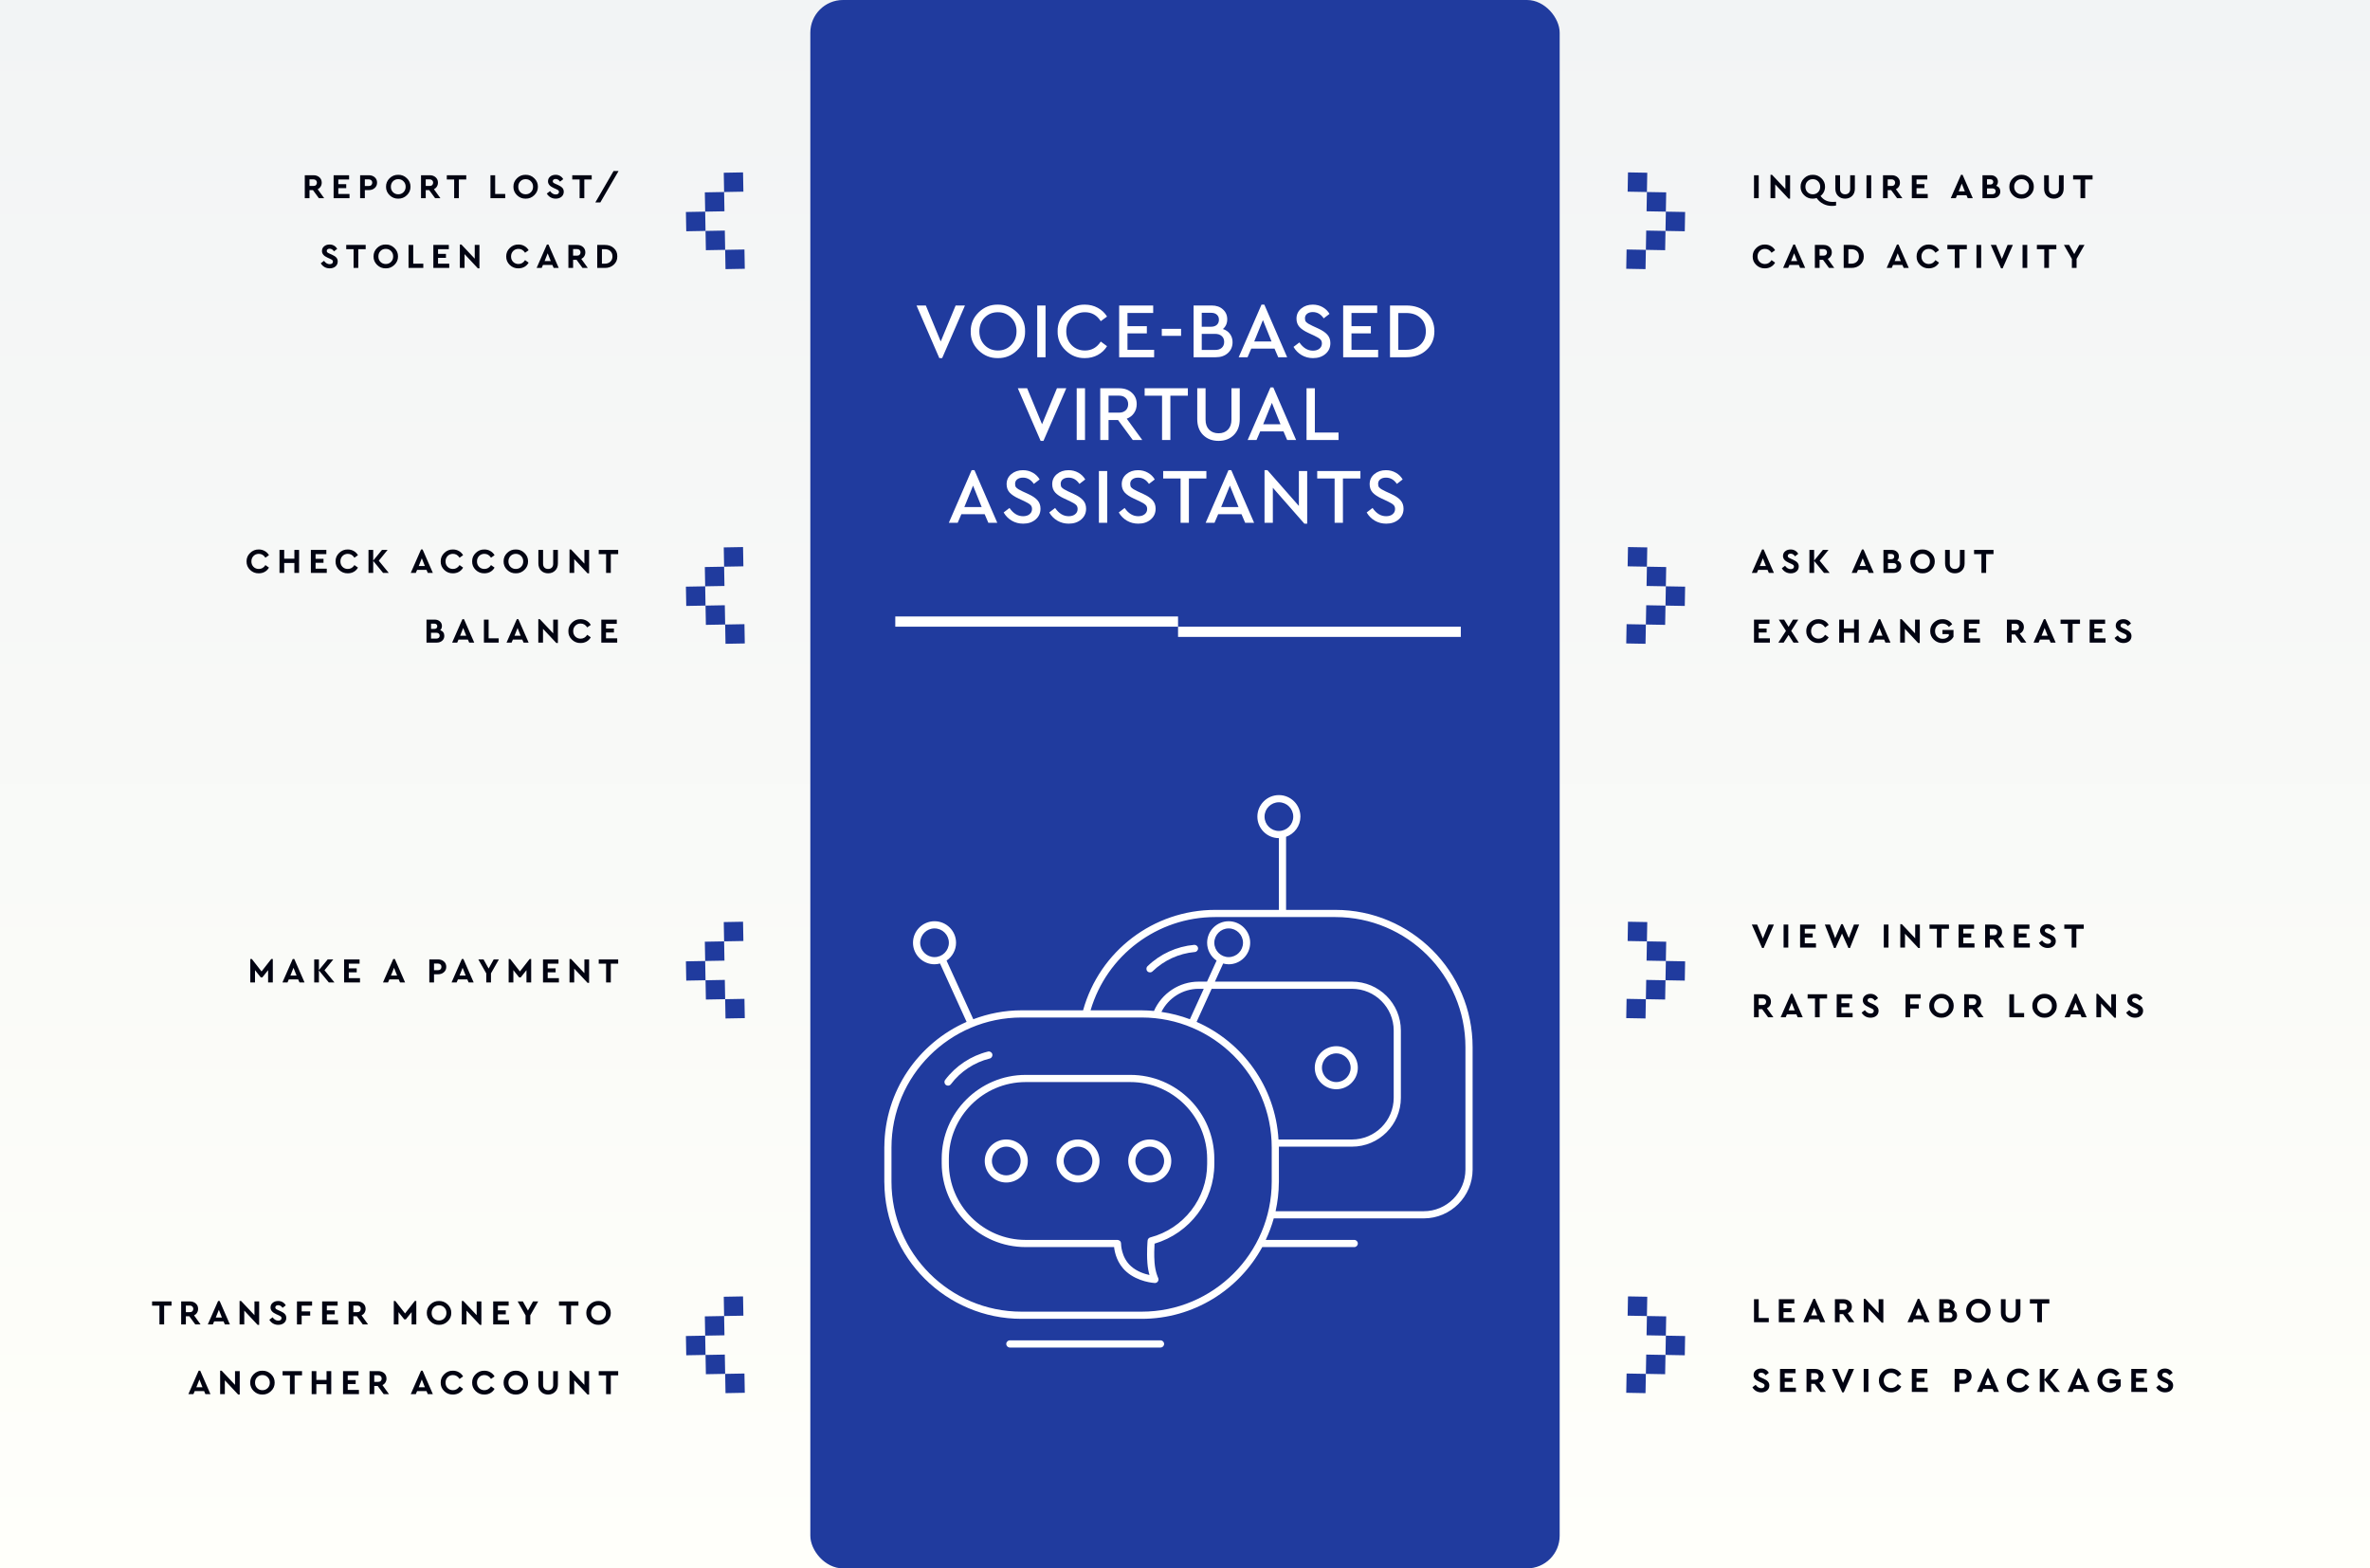
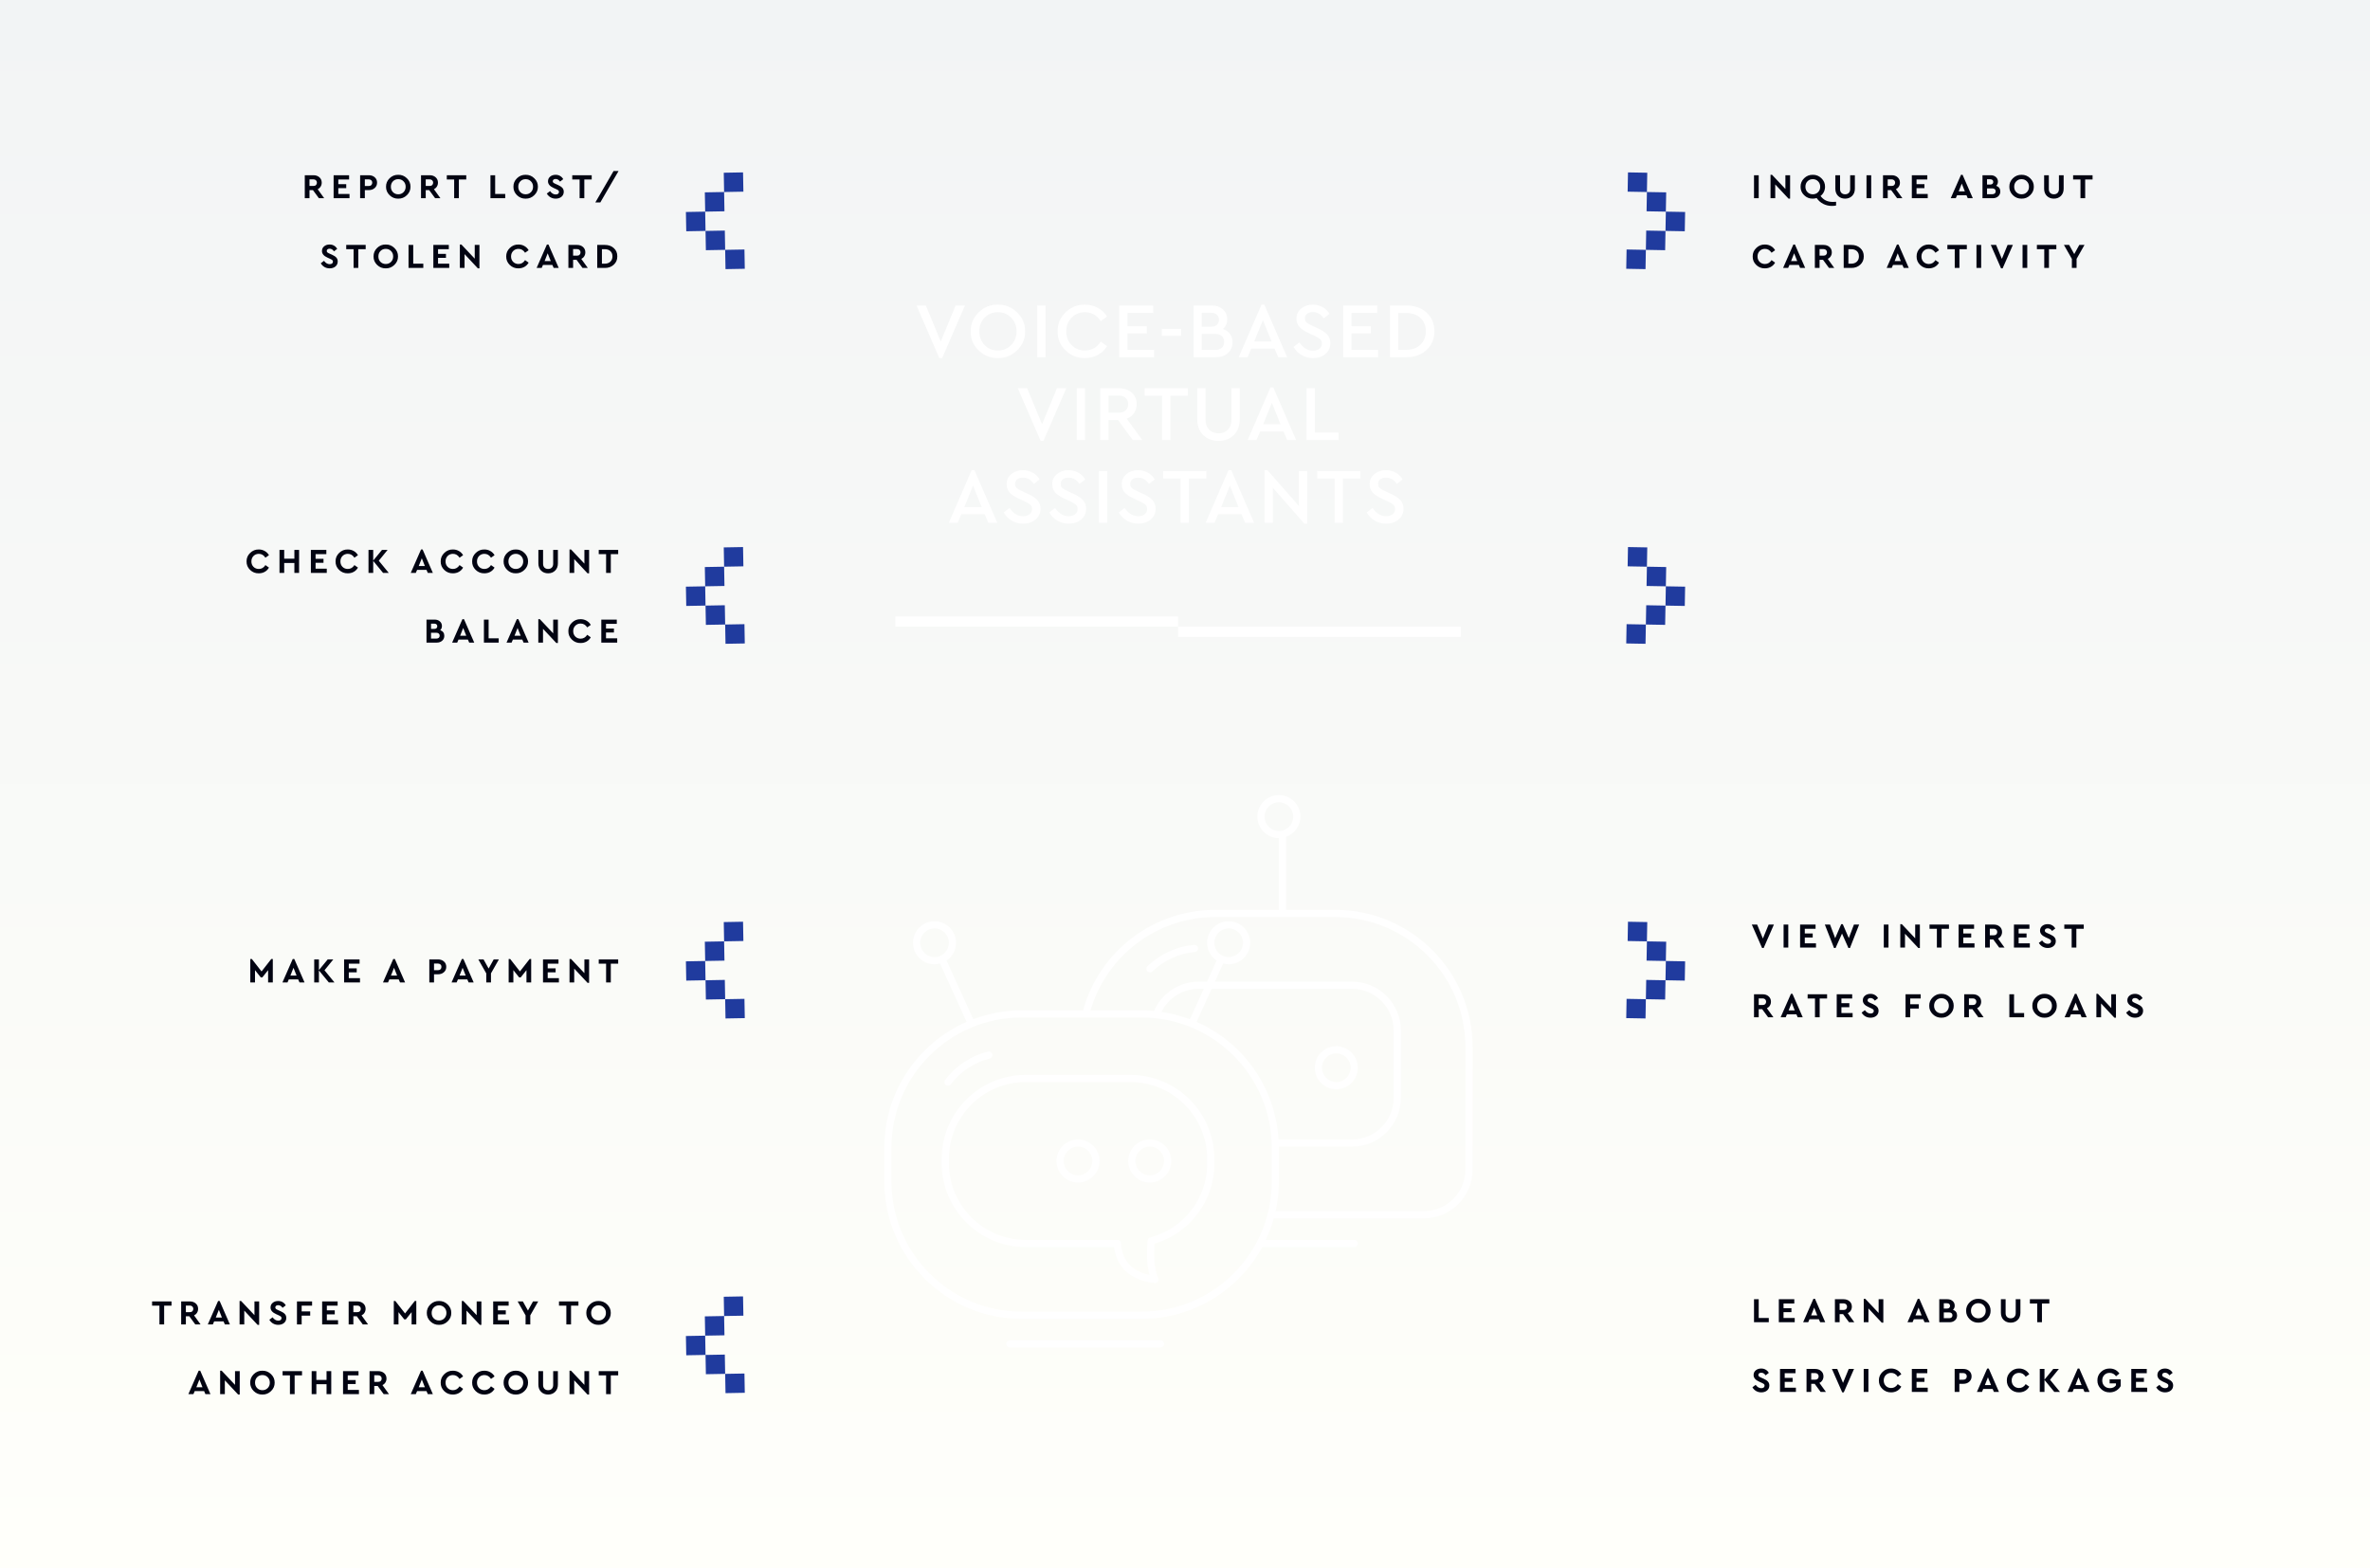
<svg xmlns="http://www.w3.org/2000/svg" width="1088" height="720" viewBox="0 0 1088 720" fill="none">
  <rect x="0" y="0" width="1088" height="720" fill="#808080" stroke="none" />
  <g clip-path="url(#clip0_326_1558)">
    <rect width="1088" height="720" fill="white" />
    <rect x="-7" width="1095" height="720" fill="url(#paint0_linear_326_1558)" />
    <path d="M805.216 91V80.44H807.376V91H805.216ZM819.626 80.44H821.786V91.192H821.066L814.954 84.664V91H812.794V80.248H813.498L819.626 86.744V80.44ZM842.896 92.632V94.328C842.352 94.467 841.723 94.536 841.008 94.536C839.568 94.536 838.24 94.227 837.024 93.608C835.819 93 834.8 92.104 833.968 90.92C833.371 91.101 832.779 91.192 832.192 91.192C830.667 91.224 829.344 90.696 828.224 89.608C827.115 88.52 826.571 87.224 826.592 85.72C826.571 84.216 827.115 82.92 828.224 81.832C829.344 80.744 830.667 80.216 832.192 80.248C833.718 80.216 835.04 80.744 836.16 81.832C837.291 82.92 837.846 84.216 837.824 85.72C837.824 86.573 837.643 87.368 837.28 88.104C836.918 88.84 836.411 89.464 835.76 89.976C836.475 90.915 837.286 91.603 838.192 92.04C839.11 92.477 840.187 92.696 841.424 92.696C841.723 92.696 842.214 92.675 842.896 92.632ZM832.208 89.192C833.179 89.192 833.984 88.867 834.624 88.216C835.275 87.565 835.6 86.733 835.6 85.72C835.6 84.717 835.275 83.891 834.624 83.24C833.984 82.579 833.179 82.248 832.208 82.248C831.227 82.248 830.416 82.573 829.776 83.224C829.136 83.875 828.816 84.707 828.816 85.72C828.816 86.733 829.136 87.565 829.776 88.216C830.416 88.867 831.227 89.192 832.208 89.192ZM842.558 86.632V80.44H844.718V86.792C844.718 87.549 844.931 88.141 845.358 88.568C845.784 88.984 846.344 89.192 847.038 89.192C847.742 89.192 848.302 88.984 848.718 88.568C849.144 88.141 849.358 87.549 849.358 86.792V80.44H851.518V86.632C851.518 88.008 851.096 89.112 850.253 89.944C849.411 90.776 848.339 91.192 847.038 91.192C845.726 91.192 844.648 90.776 843.806 89.944C842.974 89.112 842.558 88.008 842.558 86.632ZM856.857 91V80.44H859.017V91H856.857ZM873.347 91H870.915L868.179 87.272H866.595V91H864.435V80.44H868.403C869.512 80.44 870.424 80.755 871.139 81.384C871.853 82.013 872.211 82.835 872.211 83.848C872.211 84.509 872.045 85.107 871.715 85.64C871.395 86.163 870.941 86.568 870.355 86.856L873.347 91ZM866.595 82.344V85.368H868.403C868.904 85.368 869.293 85.229 869.571 84.952C869.859 84.675 870.003 84.307 870.003 83.848C870.003 83.4 869.853 83.037 869.555 82.76C869.267 82.483 868.883 82.344 868.403 82.344H866.595ZM877.669 91V80.44H884.773V82.392H879.829V84.536H883.461V86.376H879.829V89.048H884.965V91H877.669ZM903.345 91L902.753 89.624H898.433L897.841 91H895.521L900.241 80.248H900.961L905.665 91H903.345ZM902.001 87.848L900.593 84.28L899.185 87.848H902.001ZM918.283 87.896C918.283 88.803 917.957 89.549 917.307 90.136C916.656 90.712 915.824 91 914.811 91H910.107V80.44H913.851C914.832 80.44 915.632 80.717 916.251 81.272C916.88 81.816 917.195 82.52 917.195 83.384C917.195 84.163 916.933 84.797 916.411 85.288C917.659 85.747 918.283 86.616 918.283 87.896ZM913.675 82.296H912.187V84.712H913.675C914.112 84.712 914.448 84.605 914.683 84.392C914.928 84.179 915.051 83.88 915.051 83.496C915.051 83.123 914.928 82.829 914.683 82.616C914.448 82.403 914.112 82.296 913.675 82.296ZM916.155 87.816C916.155 87.411 916.021 87.091 915.755 86.856C915.488 86.611 915.12 86.488 914.651 86.488H912.187V89.144H914.651C915.12 89.144 915.488 89.027 915.755 88.792C916.021 88.557 916.155 88.232 916.155 87.816ZM922.436 85.72C922.415 84.216 922.959 82.92 924.068 81.832C925.188 80.744 926.511 80.216 928.036 80.248C929.561 80.216 930.884 80.744 932.004 81.832C933.135 82.92 933.689 84.216 933.668 85.72C933.689 87.224 933.135 88.52 932.004 89.608C930.884 90.696 929.561 91.224 928.036 91.192C926.511 91.224 925.188 90.696 924.068 89.608C922.959 88.52 922.415 87.224 922.436 85.72ZM931.444 85.72C931.444 84.717 931.119 83.891 930.468 83.24C929.828 82.579 929.023 82.248 928.052 82.248C927.071 82.248 926.26 82.573 925.62 83.224C924.98 83.875 924.66 84.707 924.66 85.72C924.66 86.733 924.98 87.565 925.62 88.216C926.26 88.867 927.071 89.192 928.052 89.192C929.023 89.192 929.828 88.867 930.468 88.216C931.119 87.565 931.444 86.733 931.444 85.72ZM938.401 86.632V80.44H940.561V86.792C940.561 87.549 940.775 88.141 941.201 88.568C941.628 88.984 942.188 89.192 942.881 89.192C943.585 89.192 944.145 88.984 944.561 88.568C944.988 88.141 945.201 87.549 945.201 86.792V80.44H947.361V86.632C947.361 88.008 946.94 89.112 946.097 89.944C945.255 90.776 944.183 91.192 942.881 91.192C941.569 91.192 940.492 90.776 939.649 89.944C938.817 89.112 938.401 88.008 938.401 86.632ZM955.084 91V82.392H951.708V80.44H960.636V82.392H957.244V91H955.084ZM804.608 117.72C804.587 116.205 805.136 114.909 806.256 113.832C807.376 112.744 808.704 112.216 810.24 112.248C811.243 112.248 812.149 112.483 812.96 112.952C813.781 113.411 814.427 114.051 814.896 114.872L813.264 116.024C812.507 114.84 811.499 114.248 810.24 114.248C809.259 114.248 808.443 114.579 807.792 115.24C807.152 115.901 806.832 116.733 806.832 117.736C806.832 118.739 807.152 119.565 807.792 120.216C808.443 120.867 809.259 121.192 810.24 121.192C811.499 121.192 812.507 120.6 813.264 119.416L814.896 120.568C814.437 121.389 813.797 122.035 812.976 122.504C812.155 122.963 811.237 123.192 810.224 123.192C808.677 123.224 807.344 122.701 806.224 121.624C805.115 120.536 804.576 119.235 804.608 117.72ZM826.391 123L825.799 121.624H821.479L820.887 123H818.567L823.287 112.248H824.007L828.711 123H826.391ZM825.047 119.848L823.639 116.28L822.231 119.848H825.047ZM842.066 123H839.634L836.898 119.272H835.314V123H833.154V112.44H837.122C838.231 112.44 839.143 112.755 839.858 113.384C840.572 114.013 840.93 114.835 840.93 115.848C840.93 116.509 840.764 117.107 840.434 117.64C840.114 118.163 839.66 118.568 839.074 118.856L842.066 123ZM835.314 114.344V117.368H837.122C837.623 117.368 838.012 117.229 838.29 116.952C838.578 116.675 838.722 116.307 838.722 115.848C838.722 115.4 838.572 115.037 838.274 114.76C837.986 114.483 837.602 114.344 837.122 114.344H835.314ZM846.388 123V112.44H849.844C851.529 112.419 852.916 112.904 854.004 113.896C855.092 114.877 855.625 116.141 855.604 117.688C855.625 119.224 855.087 120.499 853.988 121.512C852.889 122.525 851.508 123.021 849.844 123H846.388ZM848.548 121.048H849.828C850.895 121.048 851.753 120.744 852.404 120.136C853.055 119.517 853.38 118.701 853.38 117.688C853.38 116.664 853.06 115.859 852.42 115.272C851.78 114.685 850.916 114.392 849.828 114.392H848.548V121.048ZM873.938 123L873.346 121.624H869.026L868.434 123H866.114L870.834 112.248H871.554L876.258 123H873.938ZM872.594 119.848L871.186 116.28L869.778 119.848H872.594ZM879.858 117.72C879.837 116.205 880.386 114.909 881.506 113.832C882.626 112.744 883.954 112.216 885.49 112.248C886.493 112.248 887.399 112.483 888.21 112.952C889.031 113.411 889.677 114.051 890.146 114.872L888.514 116.024C887.757 114.84 886.749 114.248 885.49 114.248C884.509 114.248 883.693 114.579 883.042 115.24C882.402 115.901 882.082 116.733 882.082 117.736C882.082 118.739 882.402 119.565 883.042 120.216C883.693 120.867 884.509 121.192 885.49 121.192C886.749 121.192 887.757 120.6 888.514 119.416L890.146 120.568C889.687 121.389 889.047 122.035 888.226 122.504C887.405 122.963 886.487 123.192 885.474 123.192C883.927 123.224 882.594 122.701 881.474 121.624C880.365 120.536 879.826 119.235 879.858 117.72ZM897.366 123V114.392H893.99V112.44H902.918V114.392H899.526V123H897.366ZM907.341 123V112.44H909.501V123H907.341ZM921.623 112.44H924.055L919.351 123.192H918.631L913.911 112.44H916.359L918.999 118.84L921.623 112.44ZM928.497 123V112.44H930.657V123H928.497ZM938.459 123V114.392H935.083V112.44H944.011V114.392H940.619V123H938.459ZM956.931 112.44L953.299 118.84V123H951.139V118.856L947.491 112.44H949.891L952.227 116.632L954.547 112.44H956.931Z" fill="#020412" />
    <path d="M148.831 91H146.399L143.663 87.272H142.079V91H139.919V80.44H143.887C144.996 80.44 145.908 80.755 146.623 81.384C147.338 82.013 147.695 82.835 147.695 83.848C147.695 84.509 147.53 85.107 147.199 85.64C146.879 86.163 146.426 86.568 145.839 86.856L148.831 91ZM142.079 82.344V85.368H143.887C144.388 85.368 144.778 85.229 145.055 84.952C145.343 84.675 145.487 84.307 145.487 83.848C145.487 83.4 145.338 83.037 145.039 82.76C144.751 82.483 144.367 82.344 143.887 82.344H142.079ZM153.154 91V80.44H160.258V82.392H155.314V84.536H158.946V86.376H155.314V89.048H160.45V91H153.154ZM165.325 91V80.44H169.293C170.403 80.44 171.315 80.755 172.029 81.384C172.744 82.013 173.101 82.835 173.101 83.848C173.101 84.851 172.744 85.672 172.029 86.312C171.315 86.952 170.403 87.272 169.293 87.272H167.485V91H165.325ZM167.485 85.384H169.293C169.795 85.384 170.184 85.245 170.461 84.968C170.749 84.68 170.893 84.307 170.893 83.848C170.893 83.4 170.744 83.037 170.445 82.76C170.157 82.483 169.773 82.344 169.293 82.344H167.485V85.384ZM177.217 85.72C177.196 84.216 177.74 82.92 178.849 81.832C179.969 80.744 181.292 80.216 182.817 80.248C184.343 80.216 185.665 80.744 186.785 81.832C187.916 82.92 188.471 84.216 188.449 85.72C188.471 87.224 187.916 88.52 186.785 89.608C185.665 90.696 184.343 91.224 182.817 91.192C181.292 91.224 179.969 90.696 178.849 89.608C177.74 88.52 177.196 87.224 177.217 85.72ZM186.225 85.72C186.225 84.717 185.9 83.891 185.249 83.24C184.609 82.579 183.804 82.248 182.833 82.248C181.852 82.248 181.041 82.573 180.401 83.224C179.761 83.875 179.441 84.707 179.441 85.72C179.441 86.733 179.761 87.565 180.401 88.216C181.041 88.867 181.852 89.192 182.833 89.192C183.804 89.192 184.609 88.867 185.249 88.216C185.9 87.565 186.225 86.733 186.225 85.72ZM202.191 91H199.759L197.023 87.272H195.439V91H193.279V80.44H197.247C198.356 80.44 199.268 80.755 199.983 81.384C200.697 82.013 201.055 82.835 201.055 83.848C201.055 84.509 200.889 85.107 200.559 85.64C200.239 86.163 199.785 86.568 199.199 86.856L202.191 91ZM195.439 82.344V85.368H197.247C197.748 85.368 198.137 85.229 198.415 84.952C198.703 84.675 198.847 84.307 198.847 83.848C198.847 83.4 198.697 83.037 198.399 82.76C198.111 82.483 197.727 82.344 197.247 82.344H195.439ZM208.491 91V82.392H205.115V80.44H214.043V82.392H210.651V91H208.491ZM225.154 91V80.44H227.314V89.048H231.938V91H225.154ZM235.702 85.72C235.68 84.216 236.224 82.92 237.334 81.832C238.454 80.744 239.776 80.216 241.302 80.248C242.827 80.216 244.15 80.744 245.27 81.832C246.4 82.92 246.955 84.216 246.934 85.72C246.955 87.224 246.4 88.52 245.27 89.608C244.15 90.696 242.827 91.224 241.302 91.192C239.776 91.224 238.454 90.696 237.334 89.608C236.224 88.52 235.68 87.224 235.702 85.72ZM244.71 85.72C244.71 84.717 244.384 83.891 243.734 83.24C243.094 82.579 242.288 82.248 241.318 82.248C240.336 82.248 239.526 82.573 238.886 83.224C238.246 83.875 237.926 84.707 237.926 85.72C237.926 86.733 238.246 87.565 238.886 88.216C239.526 88.867 240.336 89.192 241.318 89.192C242.288 89.192 243.094 88.867 243.734 88.216C244.384 87.565 244.71 86.733 244.71 85.72ZM251.027 88.856L252.515 87.736C253.262 88.76 254.126 89.272 255.107 89.272C255.576 89.272 255.944 89.171 256.211 88.968C256.478 88.755 256.611 88.467 256.611 88.104C256.611 87.805 256.52 87.576 256.339 87.416C256.158 87.245 255.8 87.037 255.267 86.792L254.131 86.28C252.424 85.523 251.571 84.509 251.571 83.24C251.571 82.344 251.902 81.624 252.563 81.08C253.224 80.525 254.062 80.248 255.075 80.248C255.864 80.248 256.558 80.429 257.155 80.792C257.752 81.144 258.222 81.629 258.563 82.248L257.091 83.384C256.547 82.573 255.875 82.168 255.075 82.168C254.691 82.168 254.376 82.259 254.131 82.44C253.886 82.621 253.763 82.872 253.763 83.192C253.763 83.459 253.848 83.677 254.019 83.848C254.2 84.008 254.526 84.195 254.995 84.408L256.195 84.936C257.102 85.341 257.763 85.784 258.179 86.264C258.595 86.733 258.803 87.32 258.803 88.024C258.803 88.973 258.456 89.741 257.763 90.328C257.07 90.904 256.184 91.192 255.107 91.192C254.222 91.192 253.422 90.984 252.707 90.568C252.003 90.152 251.443 89.581 251.027 88.856ZM266.084 91V82.392H262.708V80.44H271.636V82.392H268.244V91H266.084ZM273.298 92.936L281.666 78.52H283.954L275.586 92.936H273.298ZM147.261 120.856L148.749 119.736C149.496 120.76 150.36 121.272 151.341 121.272C151.811 121.272 152.179 121.171 152.445 120.968C152.712 120.755 152.845 120.467 152.845 120.104C152.845 119.805 152.755 119.576 152.573 119.416C152.392 119.245 152.035 119.037 151.501 118.792L150.365 118.28C148.659 117.523 147.805 116.509 147.805 115.24C147.805 114.344 148.136 113.624 148.797 113.08C149.459 112.525 150.296 112.248 151.309 112.248C152.099 112.248 152.792 112.429 153.389 112.792C153.987 113.144 154.456 113.629 154.797 114.248L153.325 115.384C152.781 114.573 152.109 114.168 151.309 114.168C150.925 114.168 150.611 114.259 150.365 114.44C150.12 114.621 149.997 114.872 149.997 115.192C149.997 115.459 150.083 115.677 150.253 115.848C150.435 116.008 150.76 116.195 151.229 116.408L152.429 116.936C153.336 117.341 153.997 117.784 154.413 118.264C154.829 118.733 155.037 119.32 155.037 120.024C155.037 120.973 154.691 121.741 153.997 122.328C153.304 122.904 152.419 123.192 151.341 123.192C150.456 123.192 149.656 122.984 148.941 122.568C148.237 122.152 147.677 121.581 147.261 120.856ZM162.319 123V114.392H158.943V112.44H167.871V114.392H164.479V123H162.319ZM171.483 117.72C171.462 116.216 172.006 114.92 173.115 113.832C174.235 112.744 175.558 112.216 177.083 112.248C178.608 112.216 179.931 112.744 181.051 113.832C182.182 114.92 182.736 116.216 182.715 117.72C182.736 119.224 182.182 120.52 181.051 121.608C179.931 122.696 178.608 123.224 177.083 123.192C175.558 123.224 174.235 122.696 173.115 121.608C172.006 120.52 171.462 119.224 171.483 117.72ZM180.491 117.72C180.491 116.717 180.166 115.891 179.515 115.24C178.875 114.579 178.07 114.248 177.099 114.248C176.118 114.248 175.307 114.573 174.667 115.224C174.027 115.875 173.707 116.707 173.707 117.72C173.707 118.733 174.027 119.565 174.667 120.216C175.307 120.867 176.118 121.192 177.099 121.192C178.07 121.192 178.875 120.867 179.515 120.216C180.166 119.565 180.491 118.733 180.491 117.72ZM187.544 123V112.44H189.704V121.048H194.328V123H187.544ZM198.935 123V112.44H206.039V114.392H201.095V116.536H204.727V118.376H201.095V121.048H206.231V123H198.935ZM217.939 112.44H220.099V123.192H219.379L213.267 116.664V123H211.107V112.248H211.811L217.939 118.744V112.44ZM232.389 117.72C232.368 116.205 232.917 114.909 234.037 113.832C235.157 112.744 236.485 112.216 238.021 112.248C239.024 112.248 239.931 112.483 240.741 112.952C241.563 113.411 242.208 114.051 242.677 114.872L241.045 116.024C240.288 114.84 239.28 114.248 238.021 114.248C237.04 114.248 236.224 114.579 235.573 115.24C234.933 115.901 234.613 116.733 234.613 117.736C234.613 118.739 234.933 119.565 235.573 120.216C236.224 120.867 237.04 121.192 238.021 121.192C239.28 121.192 240.288 120.6 241.045 119.416L242.677 120.568C242.219 121.389 241.579 122.035 240.757 122.504C239.936 122.963 239.019 123.192 238.005 123.192C236.459 123.224 235.125 122.701 234.005 121.624C232.896 120.536 232.357 119.235 232.389 117.72ZM254.173 123L253.581 121.624H249.261L248.669 123H246.349L251.069 112.248H251.789L256.493 123H254.173ZM252.829 119.848L251.421 116.28L250.013 119.848H252.829ZM269.847 123H267.415L264.679 119.272H263.095V123H260.935V112.44H264.903C266.012 112.44 266.924 112.755 267.639 113.384C268.353 114.013 268.711 114.835 268.711 115.848C268.711 116.509 268.545 117.107 268.215 117.64C267.895 118.163 267.441 118.568 266.855 118.856L269.847 123ZM263.095 114.344V117.368H264.903C265.404 117.368 265.793 117.229 266.071 116.952C266.359 116.675 266.503 116.307 266.503 115.848C266.503 115.4 266.353 115.037 266.055 114.76C265.767 114.483 265.383 114.344 264.903 114.344H263.095ZM274.169 123V112.44H277.625C279.31 112.419 280.697 112.904 281.785 113.896C282.873 114.877 283.406 116.141 283.385 117.688C283.406 119.224 282.868 120.499 281.769 121.512C280.67 122.525 279.289 123.021 277.625 123H274.169ZM276.329 121.048H277.609C278.676 121.048 279.534 120.744 280.185 120.136C280.836 119.517 281.161 118.701 281.161 117.688C281.161 116.664 280.841 115.859 280.201 115.272C279.561 114.685 278.697 114.392 277.609 114.392H276.329V121.048Z" fill="#020412" />
    <path d="M805.216 607V596.44H807.376V605.048H812V607H805.216ZM816.607 607V596.44H823.711V598.392H818.767V600.536H822.399V602.376H818.767V605.048H823.903V607H816.607ZM835.595 607L835.003 605.624H830.683L830.091 607H827.771L832.491 596.248H833.211L837.915 607H835.595ZM834.251 603.848L832.843 600.28L831.435 603.848H834.251ZM851.269 607H848.837L846.101 603.272H844.517V607H842.357V596.44H846.325C847.434 596.44 848.346 596.755 849.061 597.384C849.775 598.013 850.133 598.835 850.133 599.848C850.133 600.509 849.967 601.107 849.637 601.64C849.317 602.163 848.863 602.568 848.277 602.856L851.269 607ZM844.517 598.344V601.368H846.325C846.826 601.368 847.215 601.229 847.493 600.952C847.781 600.675 847.925 600.307 847.925 599.848C847.925 599.4 847.775 599.037 847.477 598.76C847.189 598.483 846.805 598.344 846.325 598.344H844.517ZM862.423 596.44H864.583V607.192H863.863L857.751 600.664V607H855.591V596.248H856.295L862.423 602.744V596.44ZM883.501 607L882.909 605.624H878.589L877.997 607H875.677L880.397 596.248H881.117L885.821 607H883.501ZM882.157 603.848L880.749 600.28L879.341 603.848H882.157ZM898.439 603.896C898.439 604.803 898.114 605.549 897.463 606.136C896.812 606.712 895.98 607 894.967 607H890.263V596.44H894.007C894.988 596.44 895.788 596.717 896.407 597.272C897.036 597.816 897.351 598.52 897.351 599.384C897.351 600.163 897.09 600.797 896.567 601.288C897.815 601.747 898.439 602.616 898.439 603.896ZM893.831 598.296H892.343V600.712H893.831C894.268 600.712 894.604 600.605 894.839 600.392C895.084 600.179 895.207 599.88 895.207 599.496C895.207 599.123 895.084 598.829 894.839 598.616C894.604 598.403 894.268 598.296 893.831 598.296ZM896.311 603.816C896.311 603.411 896.178 603.091 895.911 602.856C895.644 602.611 895.276 602.488 894.807 602.488H892.343V605.144H894.807C895.276 605.144 895.644 605.027 895.911 604.792C896.178 604.557 896.311 604.232 896.311 603.816ZM902.592 601.72C902.571 600.216 903.115 598.92 904.224 597.832C905.344 596.744 906.667 596.216 908.192 596.248C909.718 596.216 911.04 596.744 912.16 597.832C913.291 598.92 913.846 600.216 913.824 601.72C913.846 603.224 913.291 604.52 912.16 605.608C911.04 606.696 909.718 607.224 908.192 607.192C906.667 607.224 905.344 606.696 904.224 605.608C903.115 604.52 902.571 603.224 902.592 601.72ZM911.6 601.72C911.6 600.717 911.275 599.891 910.624 599.24C909.984 598.579 909.179 598.248 908.208 598.248C907.227 598.248 906.416 598.573 905.776 599.224C905.136 599.875 904.816 600.707 904.816 601.72C904.816 602.733 905.136 603.565 905.776 604.216C906.416 604.867 907.227 605.192 908.208 605.192C909.179 605.192 909.984 604.867 910.624 604.216C911.275 603.565 911.6 602.733 911.6 601.72ZM918.558 602.632V596.44H920.718V602.792C920.718 603.549 920.931 604.141 921.358 604.568C921.784 604.984 922.344 605.192 923.038 605.192C923.742 605.192 924.302 604.984 924.718 604.568C925.144 604.141 925.358 603.549 925.358 602.792V596.44H927.518V602.632C927.518 604.008 927.096 605.112 926.253 605.944C925.411 606.776 924.339 607.192 923.038 607.192C921.726 607.192 920.648 606.776 919.806 605.944C918.974 605.112 918.558 604.008 918.558 602.632ZM935.241 607V598.392H931.865V596.44H940.793V598.392H937.401V607H935.241ZM804.48 636.856L805.968 635.736C806.715 636.76 807.579 637.272 808.56 637.272C809.029 637.272 809.397 637.171 809.664 636.968C809.931 636.755 810.064 636.467 810.064 636.104C810.064 635.805 809.973 635.576 809.792 635.416C809.611 635.245 809.253 635.037 808.72 634.792L807.584 634.28C805.877 633.523 805.024 632.509 805.024 631.24C805.024 630.344 805.355 629.624 806.016 629.08C806.677 628.525 807.515 628.248 808.528 628.248C809.317 628.248 810.011 628.429 810.608 628.792C811.205 629.144 811.675 629.629 812.016 630.248L810.544 631.384C810 630.573 809.328 630.168 808.528 630.168C808.144 630.168 807.829 630.259 807.584 630.44C807.339 630.621 807.216 630.872 807.216 631.192C807.216 631.459 807.301 631.677 807.472 631.848C807.653 632.008 807.979 632.195 808.448 632.408L809.648 632.936C810.555 633.341 811.216 633.784 811.632 634.264C812.048 634.733 812.256 635.32 812.256 636.024C812.256 636.973 811.909 637.741 811.216 638.328C810.523 638.904 809.637 639.192 808.56 639.192C807.675 639.192 806.875 638.984 806.16 638.568C805.456 638.152 804.896 637.581 804.48 636.856ZM817.154 639V628.44H824.258V630.392H819.314V632.536H822.946V634.376H819.314V637.048H824.45V639H817.154ZM838.237 639H835.805L833.069 635.272H831.485V639H829.325V628.44H833.293C834.403 628.44 835.315 628.755 836.029 629.384C836.744 630.013 837.101 630.835 837.101 631.848C837.101 632.509 836.936 633.107 836.605 633.64C836.285 634.163 835.832 634.568 835.245 634.856L838.237 639ZM831.485 630.344V633.368H833.293C833.795 633.368 834.184 633.229 834.461 632.952C834.749 632.675 834.893 632.307 834.893 631.848C834.893 631.4 834.744 631.037 834.445 630.76C834.157 630.483 833.773 630.344 833.293 630.344H831.485ZM848.701 628.44H851.133L846.429 639.192H845.709L840.989 628.44H843.437L846.077 634.84L848.701 628.44ZM855.575 639V628.44H857.735V639H855.575ZM862.546 633.72C862.524 632.205 863.074 630.909 864.194 629.832C865.314 628.744 866.642 628.216 868.178 628.248C869.18 628.248 870.087 628.483 870.898 628.952C871.719 629.411 872.364 630.051 872.834 630.872L871.202 632.024C870.444 630.84 869.436 630.248 868.178 630.248C867.196 630.248 866.38 630.579 865.73 631.24C865.09 631.901 864.77 632.733 864.77 633.736C864.77 634.739 865.09 635.565 865.73 636.216C866.38 636.867 867.196 637.192 868.178 637.192C869.436 637.192 870.444 636.6 871.202 635.416L872.834 636.568C872.375 637.389 871.735 638.035 870.914 638.504C870.092 638.963 869.175 639.192 868.162 639.192C866.615 639.224 865.282 638.701 864.162 637.624C863.052 636.536 862.514 635.235 862.546 633.72ZM877.669 639V628.44H884.773V630.392H879.829V632.536H883.461V634.376H879.829V637.048H884.965V639H877.669ZM897.325 639V628.44H901.293C902.403 628.44 903.315 628.755 904.029 629.384C904.744 630.013 905.101 630.835 905.101 631.848C905.101 632.851 904.744 633.672 904.029 634.312C903.315 634.952 902.403 635.272 901.293 635.272H899.485V639H897.325ZM899.485 633.384H901.293C901.795 633.384 902.184 633.245 902.461 632.968C902.749 632.68 902.893 632.307 902.893 631.848C902.893 631.4 902.744 631.037 902.445 630.76C902.157 630.483 901.773 630.344 901.293 630.344H899.485V633.384ZM915.36 639L914.768 637.624H910.448L909.856 639H907.536L912.256 628.248H912.976L917.68 639H915.36ZM914.016 635.848L912.608 632.28L911.2 635.848H914.016ZM921.28 633.72C921.259 632.205 921.808 630.909 922.928 629.832C924.048 628.744 925.376 628.216 926.912 628.248C927.915 628.248 928.821 628.483 929.632 628.952C930.453 629.411 931.099 630.051 931.568 630.872L929.936 632.024C929.179 630.84 928.171 630.248 926.912 630.248C925.931 630.248 925.115 630.579 924.464 631.24C923.824 631.901 923.504 632.733 923.504 633.736C923.504 634.739 923.824 635.565 924.464 636.216C925.115 636.867 925.931 637.192 926.912 637.192C928.171 637.192 929.179 636.6 929.936 635.416L931.568 636.568C931.109 637.389 930.469 638.035 929.648 638.504C928.827 638.963 927.909 639.192 926.896 639.192C925.349 639.224 924.016 638.701 922.896 637.624C921.787 636.536 921.248 635.235 921.28 633.72ZM945.7 639H943.092L938.564 633.496V639H936.404V628.44H938.564V633.336L942.596 628.44H945.172L941.124 633.416L945.7 639ZM956.938 639L956.346 637.624H952.026L951.434 639H949.114L953.834 628.248H954.554L959.258 639H956.938ZM955.594 635.848L954.186 632.28L952.778 635.848H955.594ZM962.858 633.72C962.826 632.205 963.365 630.909 964.474 629.832C965.594 628.755 966.938 628.227 968.506 628.248C970.394 628.248 971.877 629.011 972.954 630.536L971.418 631.8C970.671 630.765 969.69 630.248 968.474 630.248C967.471 630.248 966.655 630.573 966.026 631.224C965.397 631.875 965.082 632.707 965.082 633.72C965.082 634.755 965.407 635.603 966.058 636.264C966.709 636.925 967.557 637.256 968.602 637.256C969.829 637.256 970.757 636.819 971.386 635.944V635.08H968.474V633.208H973.546V636.328C973.055 637.192 972.367 637.885 971.482 638.408C970.607 638.931 969.615 639.192 968.506 639.192C966.959 639.224 965.626 638.701 964.506 637.624C963.386 636.536 962.837 635.235 962.858 633.72ZM978.419 639V628.44H985.523V630.392H980.579V632.536H984.211V634.376H980.579V637.048H985.715V639H978.419ZM989.855 636.856L991.343 635.736C992.09 636.76 992.954 637.272 993.935 637.272C994.404 637.272 994.772 637.171 995.039 636.968C995.306 636.755 995.439 636.467 995.439 636.104C995.439 635.805 995.348 635.576 995.167 635.416C994.986 635.245 994.628 635.037 994.095 634.792L992.959 634.28C991.252 633.523 990.399 632.509 990.399 631.24C990.399 630.344 990.73 629.624 991.391 629.08C992.052 628.525 992.89 628.248 993.903 628.248C994.692 628.248 995.386 628.429 995.983 628.792C996.58 629.144 997.05 629.629 997.391 630.248L995.919 631.384C995.375 630.573 994.703 630.168 993.903 630.168C993.519 630.168 993.204 630.259 992.959 630.44C992.714 630.621 992.591 630.872 992.591 631.192C992.591 631.459 992.676 631.677 992.847 631.848C993.028 632.008 993.354 632.195 993.823 632.408L995.023 632.936C995.93 633.341 996.591 633.784 997.007 634.264C997.423 634.733 997.631 635.32 997.631 636.024C997.631 636.973 997.284 637.741 996.591 638.328C995.898 638.904 995.012 639.192 993.935 639.192C993.05 639.192 992.25 638.984 991.535 638.568C990.831 638.152 990.271 637.581 989.855 636.856Z" fill="#020412" />
    <path d="M73.194 608V599.392H69.818V597.44H78.746V599.392H75.354V608H73.194ZM92.081 608H89.649L86.913 604.272H85.329V608H83.169V597.44H87.137C88.246 597.44 89.159 597.755 89.873 598.384C90.588 599.013 90.945 599.835 90.945 600.848C90.945 601.509 90.78 602.107 90.449 602.64C90.129 603.163 89.676 603.568 89.089 603.856L92.081 608ZM85.329 599.344V602.368H87.137C87.638 602.368 88.028 602.229 88.305 601.952C88.593 601.675 88.737 601.307 88.737 600.848C88.737 600.4 88.588 600.037 88.289 599.76C88.001 599.483 87.617 599.344 87.137 599.344H85.329ZM103.22 608L102.628 606.624H98.308L97.716 608H95.395L100.116 597.248H100.836L105.54 608H103.22ZM101.876 604.848L100.468 601.28L99.059 604.848H101.876ZM116.814 597.44H118.974V608.192H118.254L112.142 601.664V608H109.982V597.248H110.686L116.814 603.744V597.44ZM123.652 605.856L125.14 604.736C125.887 605.76 126.751 606.272 127.732 606.272C128.201 606.272 128.569 606.171 128.836 605.968C129.103 605.755 129.236 605.467 129.236 605.104C129.236 604.805 129.145 604.576 128.964 604.416C128.783 604.245 128.425 604.037 127.892 603.792L126.756 603.28C125.049 602.523 124.196 601.509 124.196 600.24C124.196 599.344 124.527 598.624 125.188 598.08C125.849 597.525 126.687 597.248 127.7 597.248C128.489 597.248 129.183 597.429 129.78 597.792C130.377 598.144 130.847 598.629 131.188 599.248L129.716 600.384C129.172 599.573 128.5 599.168 127.7 599.168C127.316 599.168 127.001 599.259 126.756 599.44C126.511 599.621 126.388 599.872 126.388 600.192C126.388 600.459 126.473 600.677 126.644 600.848C126.825 601.008 127.151 601.195 127.62 601.408L128.82 601.936C129.727 602.341 130.388 602.784 130.804 603.264C131.22 603.733 131.428 604.32 131.428 605.024C131.428 605.973 131.081 606.741 130.388 607.328C129.695 607.904 128.809 608.192 127.732 608.192C126.847 608.192 126.047 607.984 125.332 607.568C124.628 607.152 124.068 606.581 123.652 605.856ZM136.325 608V597.44H143.269V599.392H138.485V602.032H142.405V603.984H138.485V608H136.325ZM147.888 608V597.44H154.992V599.392H150.048V601.536H153.68V603.376H150.048V606.048H155.184V608H147.888ZM168.972 608H166.54L163.804 604.272H162.22V608H160.06V597.44H164.028C165.137 597.44 166.049 597.755 166.764 598.384C167.478 599.013 167.836 599.835 167.836 600.848C167.836 601.509 167.67 602.107 167.34 602.64C167.02 603.163 166.566 603.568 165.98 603.856L168.972 608ZM162.22 599.344V602.368H164.028C164.529 602.368 164.918 602.229 165.196 601.952C165.484 601.675 165.628 601.307 165.628 600.848C165.628 600.4 165.478 600.037 165.18 599.76C164.892 599.483 164.508 599.344 164.028 599.344H162.22ZM190.411 597.248H191.115V608H188.955V602.368L186.299 605.696H185.595L182.939 602.368V608H180.779V597.248H181.483L185.947 602.96L190.411 597.248ZM195.936 602.72C195.915 601.216 196.459 599.92 197.568 598.832C198.688 597.744 200.011 597.216 201.536 597.248C203.061 597.216 204.384 597.744 205.504 598.832C206.635 599.92 207.189 601.216 207.168 602.72C207.189 604.224 206.635 605.52 205.504 606.608C204.384 607.696 203.061 608.224 201.536 608.192C200.011 608.224 198.688 607.696 197.568 606.608C196.459 605.52 195.915 604.224 195.936 602.72ZM204.944 602.72C204.944 601.717 204.619 600.891 203.968 600.24C203.328 599.579 202.523 599.248 201.552 599.248C200.571 599.248 199.76 599.573 199.12 600.224C198.48 600.875 198.16 601.707 198.16 602.72C198.16 603.733 198.48 604.565 199.12 605.216C199.76 605.867 200.571 606.192 201.552 606.192C202.523 606.192 203.328 605.867 203.968 605.216C204.619 604.565 204.944 603.733 204.944 602.72ZM218.829 597.44H220.989V608.192H220.269L214.157 601.664V608H211.997V597.248H212.701L218.829 603.744V597.44ZM226.404 608V597.44H233.508V599.392H228.564V601.536H232.196V603.376H228.564V606.048H233.7V608H226.404ZM247.071 597.44L243.439 603.84V608H241.279V603.856L237.631 597.44H240.031L242.367 601.632L244.687 597.44H247.071ZM259.991 608V599.392H256.615V597.44H265.543V599.392H262.151V608H259.991ZM269.155 602.72C269.134 601.216 269.678 599.92 270.787 598.832C271.907 597.744 273.23 597.216 274.755 597.248C276.28 597.216 277.603 597.744 278.723 598.832C279.854 599.92 280.408 601.216 280.387 602.72C280.408 604.224 279.854 605.52 278.723 606.608C277.603 607.696 276.28 608.224 274.755 608.192C273.23 608.224 271.907 607.696 270.787 606.608C269.678 605.52 269.134 604.224 269.155 602.72ZM278.163 602.72C278.163 601.717 277.838 600.891 277.187 600.24C276.547 599.579 275.742 599.248 274.771 599.248C273.79 599.248 272.979 599.573 272.339 600.224C271.699 600.875 271.379 601.707 271.379 602.72C271.379 603.733 271.699 604.565 272.339 605.216C272.979 605.867 273.79 606.192 274.771 606.192C275.742 606.192 276.547 605.867 277.187 605.216C277.838 604.565 278.163 603.733 278.163 602.72ZM94.298 640L93.706 638.624H89.386L88.794 640H86.474L91.194 629.248H91.914L96.618 640H94.298ZM92.954 636.848L91.546 633.28L90.138 636.848H92.954ZM107.892 629.44H110.052V640.192H109.332L103.22 633.664V640H101.06V629.248H101.764L107.892 635.744V629.44ZM114.858 634.72C114.837 633.216 115.381 631.92 116.49 630.832C117.61 629.744 118.933 629.216 120.458 629.248C121.983 629.216 123.306 629.744 124.426 630.832C125.557 631.92 126.111 633.216 126.09 634.72C126.111 636.224 125.557 637.52 124.426 638.608C123.306 639.696 121.983 640.224 120.458 640.192C118.933 640.224 117.61 639.696 116.49 638.608C115.381 637.52 114.837 636.224 114.858 634.72ZM123.866 634.72C123.866 633.717 123.541 632.891 122.89 632.24C122.25 631.579 121.445 631.248 120.474 631.248C119.493 631.248 118.682 631.573 118.042 632.224C117.402 632.875 117.082 633.707 117.082 634.72C117.082 635.733 117.402 636.565 118.042 637.216C118.682 637.867 119.493 638.192 120.474 638.192C121.445 638.192 122.25 637.867 122.89 637.216C123.541 636.565 123.866 635.733 123.866 634.72ZM133.1 640V631.392H129.724V629.44H138.652V631.392H135.26V640H133.1ZM143.075 640V629.44H145.235V633.488H149.907V629.44H152.067V640H149.907V635.44H145.235V640H143.075ZM157.482 640V629.44H164.586V631.392H159.642V633.536H163.274V635.376H159.642V638.048H164.778V640H157.482ZM178.566 640H176.134L173.398 636.272H171.814V640H169.654V629.44H173.622C174.731 629.44 175.643 629.755 176.358 630.384C177.072 631.013 177.43 631.835 177.43 632.848C177.43 633.509 177.264 634.107 176.934 634.64C176.614 635.163 176.16 635.568 175.574 635.856L178.566 640ZM171.814 631.344V634.368H173.622C174.123 634.368 174.512 634.229 174.79 633.952C175.078 633.675 175.222 633.307 175.222 632.848C175.222 632.4 175.072 632.037 174.774 631.76C174.486 631.483 174.102 631.344 173.622 631.344H171.814ZM196.391 640L195.799 638.624H191.479L190.887 640H188.567L193.287 629.248H194.007L198.711 640H196.391ZM195.047 636.848L193.639 633.28L192.231 636.848H195.047ZM202.311 634.72C202.29 633.205 202.839 631.909 203.959 630.832C205.079 629.744 206.407 629.216 207.943 629.248C208.946 629.248 209.852 629.483 210.663 629.952C211.484 630.411 212.13 631.051 212.599 631.872L210.967 633.024C210.21 631.84 209.202 631.248 207.943 631.248C206.962 631.248 206.146 631.579 205.495 632.24C204.855 632.901 204.535 633.733 204.535 634.736C204.535 635.739 204.855 636.565 205.495 637.216C206.146 637.867 206.962 638.192 207.943 638.192C209.202 638.192 210.21 637.6 210.967 636.416L212.599 637.568C212.14 638.389 211.5 639.035 210.679 639.504C209.858 639.963 208.94 640.192 207.927 640.192C206.38 640.224 205.047 639.701 203.927 638.624C202.818 637.536 202.279 636.235 202.311 634.72ZM216.749 634.72C216.727 633.205 217.277 631.909 218.397 630.832C219.517 629.744 220.845 629.216 222.381 629.248C223.383 629.248 224.29 629.483 225.101 629.952C225.922 630.411 226.567 631.051 227.037 631.872L225.405 633.024C224.647 631.84 223.639 631.248 222.381 631.248C221.399 631.248 220.583 631.579 219.933 632.24C219.293 632.901 218.973 633.733 218.973 634.736C218.973 635.739 219.293 636.565 219.933 637.216C220.583 637.867 221.399 638.192 222.381 638.192C223.639 638.192 224.647 637.6 225.405 636.416L227.037 637.568C226.578 638.389 225.938 639.035 225.117 639.504C224.295 639.963 223.378 640.192 222.365 640.192C220.818 640.224 219.485 639.701 218.365 638.624C217.255 637.536 216.717 636.235 216.749 634.72ZM231.186 634.72C231.165 633.216 231.709 631.92 232.818 630.832C233.938 629.744 235.261 629.216 236.786 629.248C238.311 629.216 239.634 629.744 240.754 630.832C241.885 631.92 242.439 633.216 242.418 634.72C242.439 636.224 241.885 637.52 240.754 638.608C239.634 639.696 238.311 640.224 236.786 640.192C235.261 640.224 233.938 639.696 232.818 638.608C231.709 637.52 231.165 636.224 231.186 634.72ZM240.194 634.72C240.194 633.717 239.869 632.891 239.218 632.24C238.578 631.579 237.773 631.248 236.802 631.248C235.821 631.248 235.01 631.573 234.37 632.224C233.73 632.875 233.41 633.707 233.41 634.72C233.41 635.733 233.73 636.565 234.37 637.216C235.01 637.867 235.821 638.192 236.802 638.192C237.773 638.192 238.578 637.867 239.218 637.216C239.869 636.565 240.194 635.733 240.194 634.72ZM247.151 635.632V629.44H249.311V635.792C249.311 636.549 249.525 637.141 249.951 637.568C250.378 637.984 250.938 638.192 251.631 638.192C252.335 638.192 252.895 637.984 253.311 637.568C253.738 637.141 253.951 636.549 253.951 635.792V629.44H256.111V635.632C256.111 637.008 255.69 638.112 254.847 638.944C254.005 639.776 252.933 640.192 251.631 640.192C250.319 640.192 249.242 639.776 248.399 638.944C247.567 638.112 247.151 637.008 247.151 635.632ZM268.282 629.44H270.442V640.192H269.722L263.61 633.664V640H261.45V629.248H262.154L268.282 635.744V629.44ZM278.241 640V631.392H274.865V629.44H283.793V631.392H280.401V640H278.241Z" fill="#020412" />
-     <path d="M812.032 263L811.44 261.624H807.12L806.528 263H804.208L808.928 252.248H809.648L814.352 263H812.032ZM810.688 259.848L809.28 256.28L807.872 259.848H810.688ZM817.98 260.856L819.468 259.736C820.215 260.76 821.079 261.272 822.06 261.272C822.529 261.272 822.897 261.171 823.164 260.968C823.431 260.755 823.564 260.467 823.564 260.104C823.564 259.805 823.473 259.576 823.292 259.416C823.111 259.245 822.753 259.037 822.22 258.792L821.084 258.28C819.377 257.523 818.524 256.509 818.524 255.24C818.524 254.344 818.855 253.624 819.516 253.08C820.177 252.525 821.015 252.248 822.028 252.248C822.817 252.248 823.511 252.429 824.108 252.792C824.705 253.144 825.175 253.629 825.516 254.248L824.044 255.384C823.5 254.573 822.828 254.168 822.028 254.168C821.644 254.168 821.329 254.259 821.084 254.44C820.839 254.621 820.716 254.872 820.716 255.192C820.716 255.459 820.801 255.677 820.972 255.848C821.153 256.008 821.479 256.195 821.948 256.408L823.148 256.936C824.055 257.341 824.716 257.784 825.132 258.264C825.548 258.733 825.756 259.32 825.756 260.024C825.756 260.973 825.409 261.741 824.716 262.328C824.023 262.904 823.137 263.192 822.06 263.192C821.175 263.192 820.375 262.984 819.66 262.568C818.956 262.152 818.396 261.581 817.98 260.856ZM839.95 263H837.342L832.814 257.496V263H830.654V252.44H832.814V257.336L836.846 252.44H839.422L835.374 257.416L839.95 263ZM857.876 263L857.284 261.624H852.964L852.372 263H850.052L854.772 252.248H855.492L860.196 263H857.876ZM856.532 259.848L855.124 256.28L853.716 259.848H856.532ZM872.814 259.896C872.814 260.803 872.489 261.549 871.838 262.136C871.187 262.712 870.355 263 869.342 263H864.638V252.44H868.382C869.363 252.44 870.163 252.717 870.782 253.272C871.411 253.816 871.726 254.52 871.726 255.384C871.726 256.163 871.465 256.797 870.942 257.288C872.19 257.747 872.814 258.616 872.814 259.896ZM868.206 254.296H866.718V256.712H868.206C868.643 256.712 868.979 256.605 869.214 256.392C869.459 256.179 869.582 255.88 869.582 255.496C869.582 255.123 869.459 254.829 869.214 254.616C868.979 254.403 868.643 254.296 868.206 254.296ZM870.686 259.816C870.686 259.411 870.553 259.091 870.286 258.856C870.019 258.611 869.651 258.488 869.182 258.488H866.718V261.144H869.182C869.651 261.144 870.019 261.027 870.286 260.792C870.553 260.557 870.686 260.232 870.686 259.816ZM876.967 257.72C876.946 256.216 877.49 254.92 878.599 253.832C879.719 252.744 881.042 252.216 882.567 252.248C884.093 252.216 885.415 252.744 886.535 253.832C887.666 254.92 888.221 256.216 888.199 257.72C888.221 259.224 887.666 260.52 886.535 261.608C885.415 262.696 884.093 263.224 882.567 263.192C881.042 263.224 879.719 262.696 878.599 261.608C877.49 260.52 876.946 259.224 876.967 257.72ZM885.975 257.72C885.975 256.717 885.65 255.891 884.999 255.24C884.359 254.579 883.554 254.248 882.583 254.248C881.602 254.248 880.791 254.573 880.151 255.224C879.511 255.875 879.191 256.707 879.191 257.72C879.191 258.733 879.511 259.565 880.151 260.216C880.791 260.867 881.602 261.192 882.583 261.192C883.554 261.192 884.359 260.867 884.999 260.216C885.65 259.565 885.975 258.733 885.975 257.72ZM892.933 258.632V252.44H895.093V258.792C895.093 259.549 895.306 260.141 895.733 260.568C896.159 260.984 896.719 261.192 897.413 261.192C898.117 261.192 898.677 260.984 899.093 260.568C899.519 260.141 899.733 259.549 899.733 258.792V252.44H901.893V258.632C901.893 260.008 901.471 261.112 900.628 261.944C899.786 262.776 898.714 263.192 897.413 263.192C896.101 263.192 895.023 262.776 894.181 261.944C893.349 261.112 892.933 260.008 892.933 258.632ZM909.616 263V254.392H906.24V252.44H915.168V254.392H911.776V263H909.616ZM805.216 295V284.44H812.32V286.392H807.376V288.536H811.008V290.376H807.376V293.048H812.512V295H805.216ZM825.772 295H823.324L821.084 291.496L818.844 295H816.38L819.884 289.624L816.588 284.44H819.052L821.084 287.768L823.1 284.44H825.548L822.3 289.624L825.772 295ZM829.202 289.72C829.18 288.205 829.73 286.909 830.85 285.832C831.97 284.744 833.298 284.216 834.834 284.248C835.836 284.248 836.743 284.483 837.554 284.952C838.375 285.411 839.02 286.051 839.49 286.872L837.858 288.024C837.1 286.84 836.092 286.248 834.834 286.248C833.852 286.248 833.036 286.579 832.386 287.24C831.746 287.901 831.426 288.733 831.426 289.736C831.426 290.739 831.746 291.565 832.386 292.216C833.036 292.867 833.852 293.192 834.834 293.192C836.092 293.192 837.1 292.6 837.858 291.416L839.49 292.568C839.031 293.389 838.391 294.035 837.57 294.504C836.748 294.963 835.831 295.192 834.818 295.192C833.271 295.224 831.938 294.701 830.818 293.624C829.708 292.536 829.17 291.235 829.202 289.72ZM844.325 295V284.44H846.485V288.488H851.157V284.44H853.317V295H851.157V290.44H846.485V295H844.325ZM865.548 295L864.956 293.624H860.636L860.044 295H857.724L862.444 284.248H863.164L867.868 295H865.548ZM864.204 291.848L862.796 288.28L861.388 291.848H864.204ZM879.142 284.44H881.302V295.192H880.582L874.47 288.664V295H872.31V284.248H873.014L879.142 290.744V284.44ZM886.108 289.72C886.076 288.205 886.615 286.909 887.724 285.832C888.844 284.755 890.188 284.227 891.756 284.248C893.644 284.248 895.127 285.011 896.204 286.536L894.668 287.8C893.921 286.765 892.94 286.248 891.724 286.248C890.721 286.248 889.905 286.573 889.276 287.224C888.647 287.875 888.332 288.707 888.332 289.72C888.332 290.755 888.657 291.603 889.308 292.264C889.959 292.925 890.807 293.256 891.852 293.256C893.079 293.256 894.007 292.819 894.636 291.944V291.08H891.724V289.208H896.796V292.328C896.305 293.192 895.617 293.885 894.732 294.408C893.857 294.931 892.865 295.192 891.756 295.192C890.209 295.224 888.876 294.701 887.756 293.624C886.636 292.536 886.087 291.235 886.108 289.72ZM901.669 295V284.44H908.773V286.392H903.829V288.536H907.461V290.376H903.829V293.048H908.965V295H901.669ZM930.237 295H927.805L925.069 291.272H923.485V295H921.325V284.44H925.293C926.403 284.44 927.315 284.755 928.029 285.384C928.744 286.013 929.101 286.835 929.101 287.848C929.101 288.509 928.936 289.107 928.605 289.64C928.285 290.163 927.832 290.568 927.245 290.856L930.237 295ZM923.485 286.344V289.368H925.293C925.795 289.368 926.184 289.229 926.461 288.952C926.749 288.675 926.893 288.307 926.893 287.848C926.893 287.4 926.744 287.037 926.445 286.76C926.157 286.483 925.773 286.344 925.293 286.344H923.485ZM941.376 295L940.784 293.624H936.464L935.872 295H933.552L938.272 284.248H938.992L943.696 295H941.376ZM940.032 291.848L938.624 288.28L937.216 291.848H940.032ZM949.319 295V286.392H945.943V284.44H954.871V286.392H951.479V295H949.319ZM959.294 295V284.44H966.398V286.392H961.454V288.536H965.086V290.376H961.454V293.048H966.59V295H959.294ZM970.73 292.856L972.218 291.736C972.965 292.76 973.829 293.272 974.81 293.272C975.279 293.272 975.647 293.171 975.914 292.968C976.181 292.755 976.314 292.467 976.314 292.104C976.314 291.805 976.223 291.576 976.042 291.416C975.861 291.245 975.503 291.037 974.97 290.792L973.834 290.28C972.127 289.523 971.274 288.509 971.274 287.24C971.274 286.344 971.605 285.624 972.266 285.08C972.927 284.525 973.765 284.248 974.778 284.248C975.567 284.248 976.261 284.429 976.858 284.792C977.455 285.144 977.925 285.629 978.266 286.248L976.794 287.384C976.25 286.573 975.578 286.168 974.778 286.168C974.394 286.168 974.079 286.259 973.834 286.44C973.589 286.621 973.466 286.872 973.466 287.192C973.466 287.459 973.551 287.677 973.722 287.848C973.903 288.008 974.229 288.195 974.698 288.408L975.898 288.936C976.805 289.341 977.466 289.784 977.882 290.264C978.298 290.733 978.506 291.32 978.506 292.024C978.506 292.973 978.159 293.741 977.466 294.328C976.773 294.904 975.887 295.192 974.81 295.192C973.925 295.192 973.125 294.984 972.41 294.568C971.706 294.152 971.146 293.581 970.73 292.856Z" fill="#020412" />
    <path d="M113.186 257.72C113.165 256.205 113.714 254.909 114.834 253.832C115.954 252.744 117.282 252.216 118.818 252.248C119.821 252.248 120.727 252.483 121.538 252.952C122.359 253.411 123.005 254.051 123.474 254.872L121.842 256.024C121.085 254.84 120.077 254.248 118.818 254.248C117.837 254.248 117.021 254.579 116.37 255.24C115.73 255.901 115.41 256.733 115.41 257.736C115.41 258.739 115.73 259.565 116.37 260.216C117.021 260.867 117.837 261.192 118.818 261.192C120.077 261.192 121.085 260.6 121.842 259.416L123.474 260.568C123.015 261.389 122.375 262.035 121.554 262.504C120.733 262.963 119.815 263.192 118.802 263.192C117.255 263.224 115.922 262.701 114.802 261.624C113.693 260.536 113.154 259.235 113.186 257.72ZM128.31 263V252.44H130.47V256.488H135.142V252.44H137.302V263H135.142V258.44H130.47V263H128.31ZM142.716 263V252.44H149.82V254.392H144.876V256.536H148.508V258.376H144.876V261.048H150.012V263H142.716ZM154.046 257.72C154.024 256.205 154.574 254.909 155.694 253.832C156.814 252.744 158.142 252.216 159.678 252.248C160.68 252.248 161.587 252.483 162.398 252.952C163.219 253.411 163.864 254.051 164.334 254.872L162.702 256.024C161.944 254.84 160.936 254.248 159.678 254.248C158.696 254.248 157.88 254.579 157.23 255.24C156.59 255.901 156.27 256.733 156.27 257.736C156.27 258.739 156.59 259.565 157.23 260.216C157.88 260.867 158.696 261.192 159.678 261.192C160.936 261.192 161.944 260.6 162.702 259.416L164.334 260.568C163.875 261.389 163.235 262.035 162.414 262.504C161.592 262.963 160.675 263.192 159.662 263.192C158.115 263.224 156.782 262.701 155.662 261.624C154.552 260.536 154.014 259.235 154.046 257.72ZM178.465 263H175.857L171.329 257.496V263H169.169V252.44H171.329V257.336L175.361 252.44H177.937L173.889 257.416L178.465 263ZM196.391 263L195.799 261.624H191.479L190.887 263H188.567L193.287 252.248H194.007L198.711 263H196.391ZM195.047 259.848L193.639 256.28L192.231 259.848H195.047ZM202.311 257.72C202.29 256.205 202.839 254.909 203.959 253.832C205.079 252.744 206.407 252.216 207.943 252.248C208.946 252.248 209.852 252.483 210.663 252.952C211.484 253.411 212.13 254.051 212.599 254.872L210.967 256.024C210.21 254.84 209.202 254.248 207.943 254.248C206.962 254.248 206.146 254.579 205.495 255.24C204.855 255.901 204.535 256.733 204.535 257.736C204.535 258.739 204.855 259.565 205.495 260.216C206.146 260.867 206.962 261.192 207.943 261.192C209.202 261.192 210.21 260.6 210.967 259.416L212.599 260.568C212.14 261.389 211.5 262.035 210.679 262.504C209.858 262.963 208.94 263.192 207.927 263.192C206.38 263.224 205.047 262.701 203.927 261.624C202.818 260.536 202.279 259.235 202.311 257.72ZM216.749 257.72C216.727 256.205 217.277 254.909 218.397 253.832C219.517 252.744 220.845 252.216 222.381 252.248C223.383 252.248 224.29 252.483 225.101 252.952C225.922 253.411 226.567 254.051 227.037 254.872L225.405 256.024C224.647 254.84 223.639 254.248 222.381 254.248C221.399 254.248 220.583 254.579 219.933 255.24C219.293 255.901 218.973 256.733 218.973 257.736C218.973 258.739 219.293 259.565 219.933 260.216C220.583 260.867 221.399 261.192 222.381 261.192C223.639 261.192 224.647 260.6 225.405 259.416L227.037 260.568C226.578 261.389 225.938 262.035 225.117 262.504C224.295 262.963 223.378 263.192 222.365 263.192C220.818 263.224 219.485 262.701 218.365 261.624C217.255 260.536 216.717 259.235 216.749 257.72ZM231.186 257.72C231.165 256.216 231.709 254.92 232.818 253.832C233.938 252.744 235.261 252.216 236.786 252.248C238.311 252.216 239.634 252.744 240.754 253.832C241.885 254.92 242.439 256.216 242.418 257.72C242.439 259.224 241.885 260.52 240.754 261.608C239.634 262.696 238.311 263.224 236.786 263.192C235.261 263.224 233.938 262.696 232.818 261.608C231.709 260.52 231.165 259.224 231.186 257.72ZM240.194 257.72C240.194 256.717 239.869 255.891 239.218 255.24C238.578 254.579 237.773 254.248 236.802 254.248C235.821 254.248 235.01 254.573 234.37 255.224C233.73 255.875 233.41 256.707 233.41 257.72C233.41 258.733 233.73 259.565 234.37 260.216C235.01 260.867 235.821 261.192 236.802 261.192C237.773 261.192 238.578 260.867 239.218 260.216C239.869 259.565 240.194 258.733 240.194 257.72ZM247.151 258.632V252.44H249.311V258.792C249.311 259.549 249.525 260.141 249.951 260.568C250.378 260.984 250.938 261.192 251.631 261.192C252.335 261.192 252.895 260.984 253.311 260.568C253.738 260.141 253.951 259.549 253.951 258.792V252.44H256.111V258.632C256.111 260.008 255.69 261.112 254.847 261.944C254.005 262.776 252.933 263.192 251.631 263.192C250.319 263.192 249.242 262.776 248.399 261.944C247.567 261.112 247.151 260.008 247.151 258.632ZM268.282 252.44H270.442V263.192H269.722L263.61 256.664V263H261.45V252.248H262.154L268.282 258.744V252.44ZM278.241 263V254.392H274.865V252.44H283.793V254.392H280.401V263H278.241ZM203.97 291.896C203.97 292.803 203.645 293.549 202.994 294.136C202.343 294.712 201.511 295 200.498 295H195.794V284.44H199.538C200.519 284.44 201.319 284.717 201.938 285.272C202.567 285.816 202.882 286.52 202.882 287.384C202.882 288.163 202.621 288.797 202.098 289.288C203.346 289.747 203.97 290.616 203.97 291.896ZM199.362 286.296H197.874V288.712H199.362C199.799 288.712 200.135 288.605 200.37 288.392C200.615 288.179 200.738 287.88 200.738 287.496C200.738 287.123 200.615 286.829 200.37 286.616C200.135 286.403 199.799 286.296 199.362 286.296ZM201.842 291.816C201.842 291.411 201.709 291.091 201.442 290.856C201.175 290.611 200.807 290.488 200.338 290.488H197.874V293.144H200.338C200.807 293.144 201.175 293.027 201.442 292.792C201.709 292.557 201.842 292.232 201.842 291.816ZM215.391 295L214.799 293.624H210.479L209.887 295H207.567L212.287 284.248H213.007L217.711 295H215.391ZM214.047 291.848L212.639 288.28L211.231 291.848H214.047ZM222.154 295V284.44H224.314V293.048H228.938V295H222.154ZM240.36 295L239.768 293.624H235.448L234.856 295H232.536L237.256 284.248H237.976L242.68 295H240.36ZM239.016 291.848L237.608 288.28L236.2 291.848H239.016ZM253.954 284.44H256.114V295.192H255.394L249.282 288.664V295H247.122V284.248H247.826L253.954 290.744V284.44ZM260.921 289.72C260.899 288.205 261.449 286.909 262.569 285.832C263.689 284.744 265.017 284.216 266.553 284.248C267.555 284.248 268.462 284.483 269.273 284.952C270.094 285.411 270.739 286.051 271.209 286.872L269.577 288.024C268.819 286.84 267.811 286.248 266.553 286.248C265.571 286.248 264.755 286.579 264.105 287.24C263.465 287.901 263.145 288.733 263.145 289.736C263.145 290.739 263.465 291.565 264.105 292.216C264.755 292.867 265.571 293.192 266.553 293.192C267.811 293.192 268.819 292.6 269.577 291.416L271.209 292.568C270.75 293.389 270.11 294.035 269.289 294.504C268.467 294.963 267.55 295.192 266.537 295.192C264.99 295.224 263.657 294.701 262.537 293.624C261.427 292.536 260.889 291.235 260.921 289.72ZM276.044 295V284.44H283.148V286.392H278.204V288.536H281.836V290.376H278.204V293.048H283.34V295H276.044Z" fill="#020412" />
    <path d="M811.92 424.44H814.352L809.648 435.192H808.928L804.208 424.44H806.656L809.296 430.84L811.92 424.44ZM818.794 435V424.44H820.954V435H818.794ZM826.372 435V424.44H833.476V426.392H828.532V428.536H832.164V430.376H828.532V433.048H833.668V435H826.372ZM851.088 424.44H853.488L849.264 435.192H848.56L845.616 428.568L842.656 435.192H841.952L837.728 424.44H840.128L842.48 430.68L845.248 424.248H845.968L848.736 430.648L851.088 424.44ZM864.794 435V424.44H866.954V435H864.794ZM879.204 424.44H881.364V435.192H880.644L874.532 428.664V435H872.372V424.248H873.076L879.204 430.744V424.44ZM889.163 435V426.392H885.787V424.44H894.715V426.392H891.323V435H889.163ZM899.138 435V424.44H906.242V426.392H901.298V428.536H904.93V430.376H901.298V433.048H906.434V435H899.138ZM920.222 435H917.79L915.054 431.272H913.47V435H911.31V424.44H915.278C916.387 424.44 917.299 424.755 918.014 425.384C918.728 426.013 919.086 426.835 919.086 427.848C919.086 428.509 918.92 429.107 918.59 429.64C918.27 430.163 917.816 430.568 917.23 430.856L920.222 435ZM913.47 426.344V429.368H915.278C915.779 429.368 916.168 429.229 916.446 428.952C916.734 428.675 916.878 428.307 916.878 427.848C916.878 427.4 916.728 427.037 916.43 426.76C916.142 426.483 915.758 426.344 915.278 426.344H913.47ZM924.544 435V424.44H931.648V426.392H926.704V428.536H930.336V430.376H926.704V433.048H931.84V435H924.544ZM935.98 432.856L937.468 431.736C938.215 432.76 939.079 433.272 940.06 433.272C940.529 433.272 940.897 433.171 941.164 432.968C941.431 432.755 941.564 432.467 941.564 432.104C941.564 431.805 941.473 431.576 941.292 431.416C941.111 431.245 940.753 431.037 940.22 430.792L939.084 430.28C937.377 429.523 936.524 428.509 936.524 427.24C936.524 426.344 936.855 425.624 937.516 425.08C938.177 424.525 939.015 424.248 940.028 424.248C940.817 424.248 941.511 424.429 942.108 424.792C942.705 425.144 943.175 425.629 943.516 426.248L942.044 427.384C941.5 426.573 940.828 426.168 940.028 426.168C939.644 426.168 939.329 426.259 939.084 426.44C938.839 426.621 938.716 426.872 938.716 427.192C938.716 427.459 938.801 427.677 938.972 427.848C939.153 428.008 939.479 428.195 939.948 428.408L941.148 428.936C942.055 429.341 942.716 429.784 943.132 430.264C943.548 430.733 943.756 431.32 943.756 432.024C943.756 432.973 943.409 433.741 942.716 434.328C942.023 434.904 941.137 435.192 940.06 435.192C939.175 435.192 938.375 434.984 937.66 434.568C936.956 434.152 936.396 433.581 935.98 432.856ZM951.038 435V426.392H947.662V424.44H956.59V426.392H953.198V435H951.038ZM814.128 467H811.696L808.96 463.272H807.376V467H805.216V456.44H809.184C810.293 456.44 811.205 456.755 811.92 457.384C812.635 458.013 812.992 458.835 812.992 459.848C812.992 460.509 812.827 461.107 812.496 461.64C812.176 462.163 811.723 462.568 811.136 462.856L814.128 467ZM807.376 458.344V461.368H809.184C809.685 461.368 810.075 461.229 810.352 460.952C810.64 460.675 810.784 460.307 810.784 459.848C810.784 459.4 810.635 459.037 810.336 458.76C810.048 458.483 809.664 458.344 809.184 458.344H807.376ZM825.266 467L824.674 465.624H820.354L819.762 467H817.442L822.162 456.248H822.882L827.586 467H825.266ZM823.922 463.848L822.514 460.28L821.106 463.848H823.922ZM833.209 467V458.392H829.833V456.44H838.761V458.392H835.369V467H833.209ZM843.185 467V456.44H850.289V458.392H845.345V460.536H848.977V462.376H845.345V465.048H850.481V467H843.185ZM854.621 464.856L856.109 463.736C856.855 464.76 857.719 465.272 858.701 465.272C859.17 465.272 859.538 465.171 859.805 464.968C860.071 464.755 860.205 464.467 860.205 464.104C860.205 463.805 860.114 463.576 859.933 463.416C859.751 463.245 859.394 463.037 858.861 462.792L857.725 462.28C856.018 461.523 855.165 460.509 855.165 459.24C855.165 458.344 855.495 457.624 856.157 457.08C856.818 456.525 857.655 456.248 858.669 456.248C859.458 456.248 860.151 456.429 860.749 456.792C861.346 457.144 861.815 457.629 862.157 458.248L860.685 459.384C860.141 458.573 859.469 458.168 858.669 458.168C858.285 458.168 857.97 458.259 857.725 458.44C857.479 458.621 857.357 458.872 857.357 459.192C857.357 459.459 857.442 459.677 857.613 459.848C857.794 460.008 858.119 460.195 858.589 460.408L859.789 460.936C860.695 461.341 861.357 461.784 861.773 462.264C862.189 462.733 862.397 463.32 862.397 464.024C862.397 464.973 862.05 465.741 861.357 466.328C860.663 466.904 859.778 467.192 858.701 467.192C857.815 467.192 857.015 466.984 856.301 466.568C855.597 466.152 855.037 465.581 854.621 464.856ZM874.779 467V456.44H881.723V458.392H876.939V461.032H880.859V462.984H876.939V467H874.779ZM885.655 461.72C885.634 460.216 886.178 458.92 887.287 457.832C888.407 456.744 889.73 456.216 891.255 456.248C892.78 456.216 894.103 456.744 895.223 457.832C896.354 458.92 896.908 460.216 896.887 461.72C896.908 463.224 896.354 464.52 895.223 465.608C894.103 466.696 892.78 467.224 891.255 467.192C889.73 467.224 888.407 466.696 887.287 465.608C886.178 464.52 885.634 463.224 885.655 461.72ZM894.663 461.72C894.663 460.717 894.338 459.891 893.687 459.24C893.047 458.579 892.242 458.248 891.271 458.248C890.29 458.248 889.479 458.573 888.839 459.224C888.199 459.875 887.879 460.707 887.879 461.72C887.879 462.733 888.199 463.565 888.839 464.216C889.479 464.867 890.29 465.192 891.271 465.192C892.242 465.192 893.047 464.867 893.687 464.216C894.338 463.565 894.663 462.733 894.663 461.72ZM910.628 467H908.196L905.46 463.272H903.876V467H901.716V456.44H905.684C906.793 456.44 907.705 456.755 908.42 457.384C909.135 458.013 909.492 458.835 909.492 459.848C909.492 460.509 909.327 461.107 908.996 461.64C908.676 462.163 908.223 462.568 907.636 462.856L910.628 467ZM903.876 458.344V461.368H905.684C906.185 461.368 906.575 461.229 906.852 460.952C907.14 460.675 907.284 460.307 907.284 459.848C907.284 459.4 907.135 459.037 906.836 458.76C906.548 458.483 906.164 458.344 905.684 458.344H903.876ZM922.435 467V456.44H924.595V465.048H929.219V467H922.435ZM932.983 461.72C932.962 460.216 933.506 458.92 934.615 457.832C935.735 456.744 937.058 456.216 938.583 456.248C940.108 456.216 941.431 456.744 942.551 457.832C943.682 458.92 944.236 460.216 944.215 461.72C944.236 463.224 943.682 464.52 942.551 465.608C941.431 466.696 940.108 467.224 938.583 467.192C937.058 467.224 935.735 466.696 934.615 465.608C933.506 464.52 932.962 463.224 932.983 461.72ZM941.991 461.72C941.991 460.717 941.666 459.891 941.015 459.24C940.375 458.579 939.57 458.248 938.599 458.248C937.618 458.248 936.807 458.573 936.167 459.224C935.527 459.875 935.207 460.707 935.207 461.72C935.207 462.733 935.527 463.565 936.167 464.216C936.807 464.867 937.618 465.192 938.599 465.192C939.57 465.192 940.375 464.867 941.015 464.216C941.666 463.565 941.991 462.733 941.991 461.72ZM955.626 467L955.034 465.624H950.714L950.122 467H947.802L952.522 456.248H953.242L957.946 467H955.626ZM954.282 463.848L952.874 460.28L951.466 463.848H954.282ZM969.22 456.44H971.38V467.192H970.66L964.548 460.664V467H962.388V456.248H963.092L969.22 462.744V456.44ZM976.058 464.856L977.546 463.736C978.293 464.76 979.157 465.272 980.138 465.272C980.607 465.272 980.975 465.171 981.242 464.968C981.509 464.755 981.642 464.467 981.642 464.104C981.642 463.805 981.551 463.576 981.37 463.416C981.189 463.245 980.831 463.037 980.298 462.792L979.162 462.28C977.455 461.523 976.602 460.509 976.602 459.24C976.602 458.344 976.933 457.624 977.594 457.08C978.255 456.525 979.093 456.248 980.106 456.248C980.895 456.248 981.589 456.429 982.186 456.792C982.783 457.144 983.253 457.629 983.594 458.248L982.122 459.384C981.578 458.573 980.906 458.168 980.106 458.168C979.722 458.168 979.407 458.259 979.162 458.44C978.917 458.621 978.794 458.872 978.794 459.192C978.794 459.459 978.879 459.677 979.05 459.848C979.231 460.008 979.557 460.195 980.026 460.408L981.226 460.936C982.133 461.341 982.794 461.784 983.21 462.264C983.626 462.733 983.834 463.32 983.834 464.024C983.834 464.973 983.487 465.741 982.794 466.328C982.101 466.904 981.215 467.192 980.138 467.192C979.253 467.192 978.453 466.984 977.738 466.568C977.034 466.152 976.474 465.581 976.058 464.856Z" fill="#020412" />
    <path d="M124.536 440.248H125.24V451H123.08V445.368L120.424 448.696H119.72L117.064 445.368V451H114.904V440.248H115.608L120.072 445.96L124.536 440.248ZM137.485 451L136.893 449.624H132.573L131.981 451H129.661L134.381 440.248H135.101L139.805 451H137.485ZM136.141 447.848L134.733 444.28L133.325 447.848H136.141ZM153.543 451H150.935L146.407 445.496V451H144.247V440.44H146.407V445.336L150.439 440.44H153.015L148.967 445.416L153.543 451ZM157.966 451V440.44H165.07V442.392H160.126V444.536H163.758V446.376H160.126V449.048H165.262V451H157.966ZM183.641 451L183.049 449.624H178.729L178.137 451H175.817L180.537 440.248H181.257L185.961 451H183.641ZM182.297 447.848L180.889 444.28L179.481 447.848H182.297ZM197.091 451V440.44H201.059C202.168 440.44 203.08 440.755 203.795 441.384C204.51 442.013 204.867 442.835 204.867 443.848C204.867 444.851 204.51 445.672 203.795 446.312C203.08 446.952 202.168 447.272 201.059 447.272H199.251V451H197.091ZM199.251 445.384H201.059C201.56 445.384 201.95 445.245 202.227 444.968C202.515 444.68 202.659 444.307 202.659 443.848C202.659 443.4 202.51 443.037 202.211 442.76C201.923 442.483 201.539 442.344 201.059 442.344H199.251V445.384ZM215.126 451L214.534 449.624H210.214L209.622 451H207.302L212.022 440.248H212.742L217.446 451H215.126ZM213.782 447.848L212.374 444.28L210.966 447.848H213.782ZM229.025 440.44L225.393 446.84V451H223.233V446.856L219.585 440.44H221.985L224.321 444.632L226.641 440.44H229.025ZM243.145 440.248H243.849V451H241.689V445.368L239.033 448.696H238.329L235.673 445.368V451H233.513V440.248H234.217L238.681 445.96L243.145 440.248ZM249.279 451V440.44H256.383V442.392H251.439V444.536H255.071V446.376H251.439V449.048H256.575V451H249.279ZM268.282 440.44H270.442V451.192H269.722L263.61 444.664V451H261.45V440.248H262.154L268.282 446.744V440.44ZM278.241 451V442.392H274.865V440.44H283.793V442.392H280.401V451H278.241Z" fill="#020412" />
-     <rect x="372" width="344" height="720" rx="15" fill="#203B9E" />
    <rect x="411" y="283" width="129.808" height="4.692" fill="white" />
    <rect x="540.809" y="287.692" width="129.808" height="4.692" fill="white" />
    <path d="M438.707 140.24H442.991L432.515 164.396H431.219L420.743 140.24H425.027L431.867 156.764L438.707 140.24ZM445.632 152.12C445.584 148.736 446.796 145.832 449.268 143.408C451.74 140.984 454.68 139.796 458.088 139.844C461.472 139.796 464.412 140.984 466.908 143.408C469.428 145.832 470.652 148.736 470.58 152.12C470.652 155.504 469.428 158.408 466.908 160.832C464.412 163.256 461.472 164.444 458.088 164.396C454.68 164.444 451.728 163.256 449.232 160.832C446.76 158.408 445.56 155.504 445.632 152.12ZM466.656 152.084C466.656 149.588 465.84 147.512 464.208 145.856C462.576 144.176 460.548 143.336 458.124 143.336C455.676 143.336 453.636 144.164 452.004 145.82C450.396 147.476 449.592 149.564 449.592 152.084C449.592 154.628 450.396 156.74 452.004 158.42C453.612 160.076 455.652 160.904 458.124 160.904C460.548 160.904 462.576 160.064 464.208 158.384C465.84 156.704 466.656 154.604 466.656 152.084ZM476.162 164V140.24H479.978V164H476.162ZM485.53 152.12C485.458 148.736 486.67 145.832 489.166 143.408C491.662 140.984 494.614 139.796 498.022 139.844C500.182 139.844 502.162 140.336 503.962 141.32C505.762 142.304 507.178 143.636 508.21 145.316L505.33 147.44C503.578 144.704 501.154 143.336 498.058 143.336C495.61 143.336 493.57 144.176 491.938 145.856C490.306 147.512 489.49 149.6 489.49 152.12C489.49 154.64 490.306 156.74 491.938 158.42C493.57 160.076 495.61 160.904 498.058 160.904C501.154 160.904 503.578 159.536 505.33 156.8L508.21 158.924C507.178 160.628 505.762 161.972 503.962 162.956C502.186 163.916 500.206 164.396 498.022 164.396C494.614 164.444 491.662 163.256 489.166 160.832C486.67 158.408 485.458 155.504 485.53 152.12ZM513.775 164V140.24H529.399V143.66H517.591V149.744H526.483V153.056H517.591V160.58H529.831V164H513.775ZM533.344 154.172V150.968H542.2V154.172H533.344ZM565.835 157.088C565.835 159.104 565.127 160.76 563.711 162.056C562.295 163.352 560.435 164 558.131 164H547.943V140.24H556.259C558.395 140.24 560.111 140.84 561.407 142.04C562.727 143.216 563.387 144.728 563.387 146.576C563.387 148.424 562.727 149.912 561.407 151.04C562.799 151.496 563.879 152.252 564.647 153.308C565.439 154.364 565.835 155.624 565.835 157.088ZM555.899 143.588H551.687V149.996H555.899C557.051 149.996 557.951 149.708 558.599 149.132C559.247 148.556 559.571 147.764 559.571 146.756C559.571 145.772 559.247 145.004 558.599 144.452C557.975 143.876 557.075 143.588 555.899 143.588ZM561.983 156.98C561.983 155.828 561.611 154.928 560.867 154.28C560.123 153.608 559.103 153.272 557.807 153.272H551.687V160.652H557.807C559.127 160.652 560.147 160.328 560.867 159.68C561.611 159.008 561.983 158.108 561.983 156.98ZM586.793 164L585.101 160.04H574.409L572.717 164H568.649L579.125 139.844H580.421L590.897 164H586.793ZM583.733 156.764L579.773 146.936L575.777 156.764H583.733ZM593.814 159.248L596.514 157.196C598.242 159.716 600.318 160.976 602.742 160.976C603.966 160.976 604.95 160.676 605.694 160.076C606.462 159.476 606.846 158.672 606.846 157.664C606.846 156.848 606.594 156.212 606.09 155.756C605.586 155.276 604.674 154.724 603.354 154.1L600.726 152.876C598.878 152.036 597.486 151.112 596.55 150.104C595.638 149.072 595.182 147.8 595.182 146.288C595.182 144.392 595.902 142.844 597.342 141.644C598.782 140.444 600.558 139.844 602.67 139.844C604.326 139.844 605.826 140.228 607.17 140.996C608.538 141.764 609.594 142.796 610.338 144.092L607.674 146.144C606.378 144.224 604.71 143.264 602.67 143.264C601.614 143.264 600.75 143.516 600.078 144.02C599.406 144.524 599.07 145.232 599.07 146.144C599.094 146.576 599.142 146.936 599.214 147.224C599.31 147.488 599.538 147.776 599.898 148.088C600.258 148.376 600.51 148.556 600.654 148.628C600.798 148.7 601.266 148.94 602.058 149.348C602.202 149.42 602.31 149.48 602.382 149.528L605.046 150.752C607.038 151.664 608.478 152.636 609.366 153.668C610.278 154.7 610.734 155.984 610.734 157.52C610.734 159.56 609.978 161.216 608.466 162.488C606.978 163.76 605.082 164.396 602.778 164.396C600.858 164.396 599.118 163.94 597.558 163.028C595.998 162.116 594.75 160.856 593.814 159.248ZM616.615 164V140.24H632.239V143.66H620.431V149.744H629.323V153.056H620.431V160.58H632.671V164H616.615ZM638.111 164V140.24H645.563C649.427 140.24 652.547 141.332 654.923 143.516C657.299 145.7 658.487 148.556 658.487 152.084C658.487 155.564 657.287 158.42 654.887 160.652C652.511 162.884 649.403 164 645.563 164H638.111ZM641.927 160.58H645.527C648.263 160.58 650.447 159.8 652.079 158.24C653.735 156.656 654.563 154.604 654.563 152.084C654.563 149.54 653.747 147.512 652.115 146C650.483 144.464 648.287 143.696 645.527 143.696H641.927V160.58ZM485.215 178.24H489.499L479.023 202.396H477.727L467.251 178.24H471.535L478.375 194.764L485.215 178.24ZM494.283 202V178.24H498.099V202H494.283ZM524.388 202H520.032L513.264 192.82H508.908V202H505.092V178.24H513.768C516.168 178.24 518.112 178.924 519.6 180.292C521.088 181.636 521.832 183.376 521.832 185.512C521.832 187.072 521.424 188.44 520.608 189.616C519.816 190.792 518.7 191.656 517.26 192.208L524.388 202ZM508.908 181.624V189.436H513.696C514.992 189.436 516.012 189.088 516.756 188.392C517.524 187.672 517.908 186.724 517.908 185.548C517.908 184.372 517.524 183.424 516.756 182.704C516.012 181.984 514.992 181.624 513.696 181.624H508.908ZM533.468 202V181.66H525.476V178.24H545.312V181.66H537.284V202H533.468ZM549.625 192.388V178.24H553.441V192.64C553.441 194.608 553.981 196.144 555.061 197.248C556.165 198.352 557.617 198.904 559.417 198.904C561.193 198.904 562.621 198.352 563.701 197.248C564.781 196.144 565.321 194.608 565.321 192.64V178.24H569.137V192.388C569.137 195.46 568.225 197.896 566.401 199.696C564.601 201.496 562.273 202.396 559.417 202.396C556.513 202.396 554.149 201.496 552.325 199.696C550.525 197.896 549.625 195.46 549.625 192.388ZM590.907 202L589.215 198.04H578.523L576.831 202H572.763L583.239 177.844H584.535L595.011 202H590.907ZM587.847 194.764L583.887 184.936L579.891 194.764H587.847ZM599.795 202V178.24H603.611V198.58H614.483V202H599.795ZM453.721 240L452.029 236.04H441.337L439.645 240H435.577L446.053 215.844H447.349L457.825 240H453.721ZM450.661 232.764L446.701 222.936L442.705 232.764H450.661ZM460.741 235.248L463.441 233.196C465.169 235.716 467.245 236.976 469.669 236.976C470.893 236.976 471.877 236.676 472.621 236.076C473.389 235.476 473.773 234.672 473.773 233.664C473.773 232.848 473.521 232.212 473.017 231.756C472.513 231.276 471.601 230.724 470.281 230.1L467.653 228.876C465.805 228.036 464.413 227.112 463.477 226.104C462.565 225.072 462.109 223.8 462.109 222.288C462.109 220.392 462.829 218.844 464.269 217.644C465.709 216.444 467.485 215.844 469.597 215.844C471.253 215.844 472.753 216.228 474.097 216.996C475.465 217.764 476.521 218.796 477.265 220.092L474.601 222.144C473.305 220.224 471.637 219.264 469.597 219.264C468.541 219.264 467.677 219.516 467.005 220.02C466.333 220.524 465.997 221.232 465.997 222.144C466.021 222.576 466.069 222.936 466.141 223.224C466.237 223.488 466.465 223.776 466.825 224.088C467.185 224.376 467.437 224.556 467.581 224.628C467.725 224.7 468.193 224.94 468.985 225.348C469.129 225.42 469.237 225.48 469.309 225.528L471.973 226.752C473.965 227.664 475.405 228.636 476.293 229.668C477.205 230.7 477.661 231.984 477.661 233.52C477.661 235.56 476.905 237.216 475.393 238.488C473.905 239.76 472.009 240.396 469.705 240.396C467.785 240.396 466.045 239.94 464.485 239.028C462.925 238.116 461.677 236.856 460.741 235.248ZM481.675 235.248L484.375 233.196C486.103 235.716 488.179 236.976 490.603 236.976C491.827 236.976 492.811 236.676 493.555 236.076C494.323 235.476 494.707 234.672 494.707 233.664C494.707 232.848 494.455 232.212 493.951 231.756C493.447 231.276 492.535 230.724 491.215 230.1L488.587 228.876C486.739 228.036 485.347 227.112 484.411 226.104C483.499 225.072 483.043 223.8 483.043 222.288C483.043 220.392 483.763 218.844 485.203 217.644C486.643 216.444 488.419 215.844 490.531 215.844C492.187 215.844 493.687 216.228 495.031 216.996C496.399 217.764 497.455 218.796 498.199 220.092L495.535 222.144C494.239 220.224 492.571 219.264 490.531 219.264C489.475 219.264 488.611 219.516 487.939 220.02C487.267 220.524 486.931 221.232 486.931 222.144C486.955 222.576 487.003 222.936 487.075 223.224C487.171 223.488 487.399 223.776 487.759 224.088C488.119 224.376 488.371 224.556 488.515 224.628C488.659 224.7 489.127 224.94 489.919 225.348C490.063 225.42 490.171 225.48 490.243 225.528L492.907 226.752C494.899 227.664 496.339 228.636 497.227 229.668C498.139 230.7 498.595 231.984 498.595 233.52C498.595 235.56 497.839 237.216 496.327 238.488C494.839 239.76 492.943 240.396 490.639 240.396C488.719 240.396 486.979 239.94 485.419 239.028C483.859 238.116 482.611 236.856 481.675 235.248ZM504.476 240V216.24H508.292V240H504.476ZM513.593 235.248L516.293 233.196C518.021 235.716 520.097 236.976 522.521 236.976C523.745 236.976 524.729 236.676 525.473 236.076C526.241 235.476 526.625 234.672 526.625 233.664C526.625 232.848 526.373 232.212 525.869 231.756C525.365 231.276 524.453 230.724 523.133 230.1L520.505 228.876C518.657 228.036 517.265 227.112 516.329 226.104C515.417 225.072 514.961 223.8 514.961 222.288C514.961 220.392 515.681 218.844 517.121 217.644C518.561 216.444 520.337 215.844 522.449 215.844C524.105 215.844 525.605 216.228 526.949 216.996C528.317 217.764 529.373 218.796 530.117 220.092L527.453 222.144C526.157 220.224 524.489 219.264 522.449 219.264C521.393 219.264 520.529 219.516 519.857 220.02C519.185 220.524 518.849 221.232 518.849 222.144C518.873 222.576 518.921 222.936 518.993 223.224C519.089 223.488 519.317 223.776 519.677 224.088C520.037 224.376 520.289 224.556 520.433 224.628C520.577 224.7 521.045 224.94 521.837 225.348C521.981 225.42 522.089 225.48 522.161 225.528L524.825 226.752C526.817 227.664 528.257 228.636 529.145 229.668C530.057 230.7 530.513 231.984 530.513 233.52C530.513 235.56 529.757 237.216 528.245 238.488C526.757 239.76 524.861 240.396 522.557 240.396C520.637 240.396 518.897 239.94 517.337 239.028C515.777 238.116 514.529 236.856 513.593 235.248ZM541.974 240V219.66H533.982V216.24H553.818V219.66H545.79V240H541.974ZM571.624 240L569.932 236.04H559.24L557.548 240H553.48L563.956 215.844H565.252L575.728 240H571.624ZM568.564 232.764L564.604 222.936L560.608 232.764H568.564ZM596.279 216.24H600.095V240.396H598.799L584.327 223.908V240H580.511V215.844H581.843L596.279 232.26V216.24ZM612.685 240V219.66H604.693V216.24H624.529V219.66H616.501V240H612.685ZM627.401 235.248L630.101 233.196C631.829 235.716 633.905 236.976 636.329 236.976C637.553 236.976 638.537 236.676 639.281 236.076C640.049 235.476 640.433 234.672 640.433 233.664C640.433 232.848 640.181 232.212 639.677 231.756C639.173 231.276 638.261 230.724 636.941 230.1L634.313 228.876C632.465 228.036 631.073 227.112 630.137 226.104C629.225 225.072 628.769 223.8 628.769 222.288C628.769 220.392 629.489 218.844 630.929 217.644C632.369 216.444 634.145 215.844 636.257 215.844C637.913 215.844 639.413 216.228 640.757 216.996C642.125 217.764 643.181 218.796 643.925 220.092L641.261 222.144C639.965 220.224 638.297 219.264 636.257 219.264C635.201 219.264 634.337 219.516 633.665 220.02C632.993 220.524 632.657 221.232 632.657 222.144C632.681 222.576 632.729 222.936 632.801 223.224C632.897 223.488 633.125 223.776 633.485 224.088C633.845 224.376 634.097 224.556 634.241 224.628C634.385 224.7 634.853 224.94 635.645 225.348C635.789 225.42 635.897 225.48 635.969 225.528L638.633 226.752C640.625 227.664 642.065 228.636 642.953 229.668C643.865 230.7 644.321 231.984 644.321 233.52C644.321 235.56 643.565 237.216 642.053 238.488C640.565 239.76 638.669 240.396 636.365 240.396C634.445 240.396 632.705 239.94 631.145 239.028C629.585 238.116 628.337 236.856 627.401 235.248Z" fill="white" />
    <path d="M676.034 486.864V480.688C676.034 445.956 647.778 417.699 613.044 417.699H590.4V384.156C594.223 382.792 596.987 379.171 596.987 374.881C596.987 369.434 592.553 365 587.106 365C581.658 365 577.224 369.434 577.224 374.881C577.224 380.329 581.658 384.763 587.106 384.763V417.699H557.876C529.511 417.699 504.759 436.606 497.215 463.808H468.952C461.152 463.808 453.708 465.299 446.809 467.902L434.548 440.974C437.169 439.195 438.894 436.19 438.894 432.793C438.894 427.345 434.46 422.911 429.013 422.911C423.566 422.911 419.132 427.345 419.132 432.793C419.132 438.24 423.566 442.674 429.013 442.674C429.888 442.674 430.722 442.522 431.533 442.309L443.74 469.113C421.65 478.805 406.149 500.796 405.982 526.387H405.961V542.855H405.982C406.204 577.399 434.355 605.434 468.954 605.434H524.122C547.981 605.434 568.777 592.102 579.465 572.498H621.694C622.604 572.498 623.341 571.76 623.341 570.85C623.341 569.941 622.604 569.203 621.694 569.203L581.062 569.205C582.553 566.044 583.791 562.748 584.747 559.324H653.6C665.974 559.324 676.039 549.255 676.039 536.885L676.034 486.864ZM580.52 374.882C580.52 371.25 583.474 368.295 587.106 368.295C590.738 368.295 593.693 371.25 593.693 374.882C593.693 378.514 590.738 381.469 587.106 381.469C583.474 381.469 580.52 378.514 580.52 374.882ZM422.427 432.793C422.427 429.161 425.382 426.207 429.014 426.207C432.646 426.207 435.6 429.161 435.6 432.793C435.6 436.425 432.646 439.38 429.014 439.38C425.382 439.38 422.427 436.425 422.427 432.793ZM524.117 602.142H468.949C436.033 602.142 409.252 575.361 409.252 542.446V526.8C409.252 493.885 436.033 467.104 468.949 467.104H524.117C557.032 467.104 583.813 493.885 583.813 526.8V542.446C583.813 575.361 557.032 602.142 524.117 602.142ZM586.918 523.102C585.503 498.931 570.458 478.385 549.319 469.113L556.232 453.933H620.662C631.219 453.933 639.809 462.523 639.809 473.08V503.958C639.809 514.514 631.224 523.105 620.662 523.105L586.918 523.102ZM546.25 467.904C542.08 466.333 537.71 465.198 533.175 464.541C536.387 458.137 542.994 453.931 550.264 453.931H552.616L546.25 467.904ZM653.597 556.031H585.59C586.53 551.778 587.056 547.379 587.086 542.858H587.104V526.392H620.661C633.035 526.392 643.1 516.327 643.1 503.954V473.076C643.1 460.702 633.035 450.637 620.661 450.637H557.73L561.521 442.312C562.332 442.525 563.163 442.677 564.041 442.677C569.488 442.677 573.922 438.243 573.922 432.796C573.922 427.348 569.488 422.914 564.041 422.914C558.594 422.914 554.159 427.348 554.159 432.796C554.159 436.193 555.885 439.199 558.506 440.977L554.113 450.637H550.263C541.36 450.637 533.308 456.016 529.761 464.098C527.9 463.933 526.023 463.811 524.119 463.811H500.648C508.089 438.514 531.303 420.994 557.875 420.994L587.105 420.996H613.043C645.958 420.996 672.739 447.775 672.739 480.692V496.747H672.742V536.885C672.742 547.446 664.156 556.032 653.597 556.032L653.597 556.031ZM557.46 432.792C557.46 429.16 560.414 426.205 564.046 426.205C567.678 426.205 570.633 429.16 570.633 432.792C570.633 436.424 567.678 439.379 564.046 439.379C560.414 439.379 557.46 436.424 557.46 432.792Z" fill="white" />
    <path d="M548.208 433.755C540.187 434.467 532.583 437.948 526.786 443.568C526.134 444.2 526.118 445.24 526.75 445.897C527.071 446.231 527.503 446.398 527.933 446.398C528.344 446.398 528.76 446.244 529.079 445.934C534.336 440.843 541.23 437.684 548.5 437.039C549.405 436.96 550.078 436.159 549.995 435.253C549.915 434.341 549.035 433.673 548.208 433.755L548.208 433.755Z" fill="white" />
    <path d="M613.456 480.277C608.008 480.277 603.574 484.711 603.574 490.158C603.574 495.606 608.008 500.04 613.456 500.04C618.903 500.04 623.337 495.606 623.337 490.158C623.337 484.711 618.903 480.277 613.456 480.277ZM613.456 496.745C609.823 496.745 606.869 493.79 606.869 490.158C606.869 486.526 609.823 483.572 613.456 483.572C617.088 483.572 620.042 486.526 620.042 490.158C620.042 493.79 617.088 496.745 613.456 496.745Z" fill="white" />
    <path d="M532.763 615.314H463.597C462.688 615.314 461.95 616.051 461.95 616.961C461.95 617.871 462.688 618.608 463.597 618.608H532.763C533.673 618.608 534.41 617.871 534.41 616.961C534.41 616.051 533.673 615.314 532.763 615.314Z" fill="white" />
    <path d="M518.912 493.452H470.859C449.601 493.452 432.306 510.747 432.306 532.003V533.946C432.306 555.202 449.601 572.497 470.857 572.497H511.448C511.73 575.066 512.838 580.046 517.092 583.805C522.461 588.545 529.793 588.972 530.103 588.988C530.133 588.99 530.158 588.99 530.188 588.99C530.741 588.99 531.258 588.708 531.564 588.239C531.883 587.752 531.92 587.123 531.656 586.599C531.642 586.574 530.342 583.927 530.015 579.525C529.765 576.13 529.917 572.656 530.025 570.926C546.242 566.129 557.462 551.267 557.462 534.378V532.003C557.462 510.747 540.168 493.452 518.912 493.452L518.912 493.452ZM554.168 534.378C554.168 550.164 543.427 564.015 528.053 568.061C527.382 568.238 526.893 568.814 526.831 569.504C526.81 569.715 526.358 574.73 526.732 579.773C526.9 582.05 527.3 583.927 527.697 585.317C525.395 584.823 521.976 583.729 519.273 581.338C514.586 577.195 514.646 570.946 514.646 570.886C514.652 570.445 514.485 570.013 514.175 569.701C513.864 569.384 513.439 569.207 512.998 569.207H470.857C451.416 569.205 435.601 553.385 435.601 533.946V532.003C435.601 512.564 451.416 496.744 470.857 496.744H518.91C538.353 496.744 554.168 512.564 554.168 532.003L554.168 534.378Z" fill="white" />
-     <path d="M461.951 523.093C456.504 523.093 452.069 527.527 452.069 532.974C452.069 538.421 456.503 542.855 461.951 542.855C467.398 542.855 471.832 538.421 471.832 532.974C471.83 527.527 467.398 523.093 461.951 523.093ZM461.951 539.561C458.318 539.561 455.364 536.606 455.364 532.974C455.364 529.342 458.319 526.388 461.951 526.388C465.583 526.388 468.537 529.342 468.537 532.974C468.537 536.606 465.583 539.561 461.951 539.561Z" fill="white" />
    <path d="M494.886 523.093C489.439 523.093 485.005 527.527 485.005 532.974C485.005 538.421 489.439 542.855 494.886 542.855C500.333 542.855 504.768 538.421 504.768 532.974C504.765 527.527 500.334 523.093 494.886 523.093ZM494.886 539.561C491.254 539.561 488.3 536.606 488.3 532.974C488.3 529.342 491.254 526.388 494.886 526.388C498.518 526.388 501.473 529.342 501.473 532.974C501.473 536.606 498.518 539.561 494.886 539.561Z" fill="white" />
    <path d="M527.822 523.093C522.375 523.093 517.94 527.527 517.94 532.974C517.94 538.421 522.374 542.855 527.822 542.855C533.269 542.855 537.703 538.421 537.703 532.974C537.701 527.527 533.269 523.093 527.822 523.093ZM527.822 539.561C524.19 539.561 521.235 536.606 521.235 532.974C521.235 529.342 524.19 526.388 527.822 526.388C531.454 526.388 534.408 529.342 534.408 532.974C534.408 536.606 531.454 539.561 527.822 539.561Z" fill="white" />
    <path d="M435.213 498.386C435.714 498.386 436.206 498.163 436.53 497.731C440.936 491.889 447.263 487.698 454.342 485.941C455.224 485.723 455.761 484.827 455.543 483.945C455.323 483.058 454.427 482.522 453.547 482.743C445.738 484.682 438.763 489.3 433.897 495.749C433.35 496.472 433.495 497.504 434.219 498.055C434.522 498.278 434.871 498.386 435.213 498.386L435.213 498.386Z" fill="white" />
    <path fill-rule="evenodd" clip-rule="evenodd" d="M746.56 123.387L755.41 123.548L755.571 114.698L764.421 114.858L764.581 106.008L755.731 105.847L755.571 114.697L746.72 114.537L746.56 123.387ZM773.432 106.168L764.581 106.008L764.742 97.157L773.592 97.318L773.432 106.168ZM755.892 96.997L764.742 97.157L764.903 88.307L756.052 88.146L755.892 96.997ZM756.052 88.147L747.202 87.986L747.363 79.136L756.213 79.296L756.052 88.147Z" fill="#203B9E" />
    <path fill-rule="evenodd" clip-rule="evenodd" d="M341.913 123.387L333.063 123.548L332.902 114.698L324.052 114.858L323.891 106.008L332.742 105.847L332.902 114.697L341.752 114.537L341.913 123.387ZM315.041 106.168L323.891 106.008L323.731 97.157L314.88 97.318L315.041 106.168ZM332.581 96.997L323.731 97.157L323.57 88.307L332.42 88.146L332.581 96.997ZM332.42 88.147L341.271 87.986L341.11 79.136L332.26 79.296L332.42 88.147Z" fill="#203B9E" />
    <path fill-rule="evenodd" clip-rule="evenodd" d="M746.56 295.387L755.41 295.548L755.571 286.698L764.421 286.858L764.581 278.008L755.731 277.847L755.571 286.697L746.72 286.537L746.56 295.387ZM773.432 278.168L764.581 278.008L764.742 269.157L773.592 269.318L773.432 278.168ZM755.892 268.997L764.742 269.157L764.903 260.307L756.052 260.146L755.892 268.997ZM756.052 260.147L747.202 259.986L747.363 251.136L756.213 251.296L756.052 260.147Z" fill="#203B9E" />
-     <path fill-rule="evenodd" clip-rule="evenodd" d="M341.913 295.387L333.063 295.548L332.902 286.698L324.052 286.858L323.891 278.008L332.742 277.847L332.902 286.697L341.752 286.537L341.913 295.387ZM315.041 278.168L323.891 278.008L323.731 269.157L314.88 269.318L315.041 278.168ZM332.581 268.997L323.731 269.157L323.57 260.307L332.42 260.146L332.581 268.997ZM332.42 260.147L341.271 259.986L341.11 251.136L332.26 251.296L332.42 260.147Z" fill="#203B9E" />
+     <path fill-rule="evenodd" clip-rule="evenodd" d="M341.913 295.387L333.063 295.548L332.902 286.698L324.052 286.858L323.891 278.008L332.742 277.847L332.902 286.697L341.752 286.537L341.913 295.387M315.041 278.168L323.891 278.008L323.731 269.157L314.88 269.318L315.041 278.168ZM332.581 268.997L323.731 269.157L323.57 260.307L332.42 260.146L332.581 268.997ZM332.42 260.147L341.271 259.986L341.11 251.136L332.26 251.296L332.42 260.147Z" fill="#203B9E" />
    <path fill-rule="evenodd" clip-rule="evenodd" d="M746.56 467.387L755.41 467.548L755.571 458.698L764.421 458.858L764.581 450.008L755.731 449.847L755.571 458.697L746.72 458.537L746.56 467.387ZM773.432 450.168L764.581 450.008L764.742 441.157L773.592 441.318L773.432 450.168ZM755.892 440.997L764.742 441.157L764.903 432.307L756.052 432.146L755.892 440.997ZM756.052 432.147L747.202 431.986L747.363 423.136L756.213 423.296L756.052 432.147Z" fill="#203B9E" />
    <path fill-rule="evenodd" clip-rule="evenodd" d="M341.913 467.387L333.063 467.548L332.902 458.698L324.052 458.858L323.891 450.008L332.742 449.847L332.902 458.697L341.752 458.537L341.913 467.387ZM315.041 450.168L323.891 450.008L323.731 441.157L314.88 441.318L315.041 450.168ZM332.581 440.997L323.731 441.157L323.57 432.307L332.42 432.146L332.581 440.997ZM332.42 432.147L341.271 431.986L341.11 423.136L332.26 423.296L332.42 432.147Z" fill="#203B9E" />
-     <path fill-rule="evenodd" clip-rule="evenodd" d="M746.56 639.387L755.41 639.548L755.571 630.698L764.421 630.858L764.581 622.008L755.731 621.847L755.571 630.697L746.72 630.537L746.56 639.387ZM773.432 622.168L764.581 622.008L764.742 613.157L773.592 613.318L773.432 622.168ZM755.892 612.997L764.742 613.157L764.903 604.307L756.052 604.146L755.892 612.997ZM756.052 604.147L747.202 603.986L747.363 595.136L756.213 595.296L756.052 604.147Z" fill="#203B9E" />
    <path fill-rule="evenodd" clip-rule="evenodd" d="M341.913 639.387L333.063 639.548L332.902 630.698L324.052 630.858L323.891 622.008L332.742 621.847L332.902 630.697L341.752 630.537L341.913 639.387ZM315.041 622.168L323.891 622.008L323.731 613.157L314.88 613.318L315.041 622.168ZM332.581 612.997L323.731 613.157L323.57 604.307L332.42 604.146L332.581 612.997ZM332.42 604.147L341.271 603.986L341.11 595.136L332.26 595.296L332.42 604.147Z" fill="#203B9E" />
  </g>
  <defs>
    <linearGradient id="paint0_linear_326_1558" x1="540.5" y1="0" x2="540.5" y2="720" gradientUnits="userSpaceOnUse">
      <stop stop-color="#F2F4F5" />
      <stop offset="1" stop-color="#FFFFFA" />
    </linearGradient>
    <clipPath id="clip0_326_1558">
      <rect width="1088" height="720" fill="white" />
    </clipPath>
  </defs>
</svg>